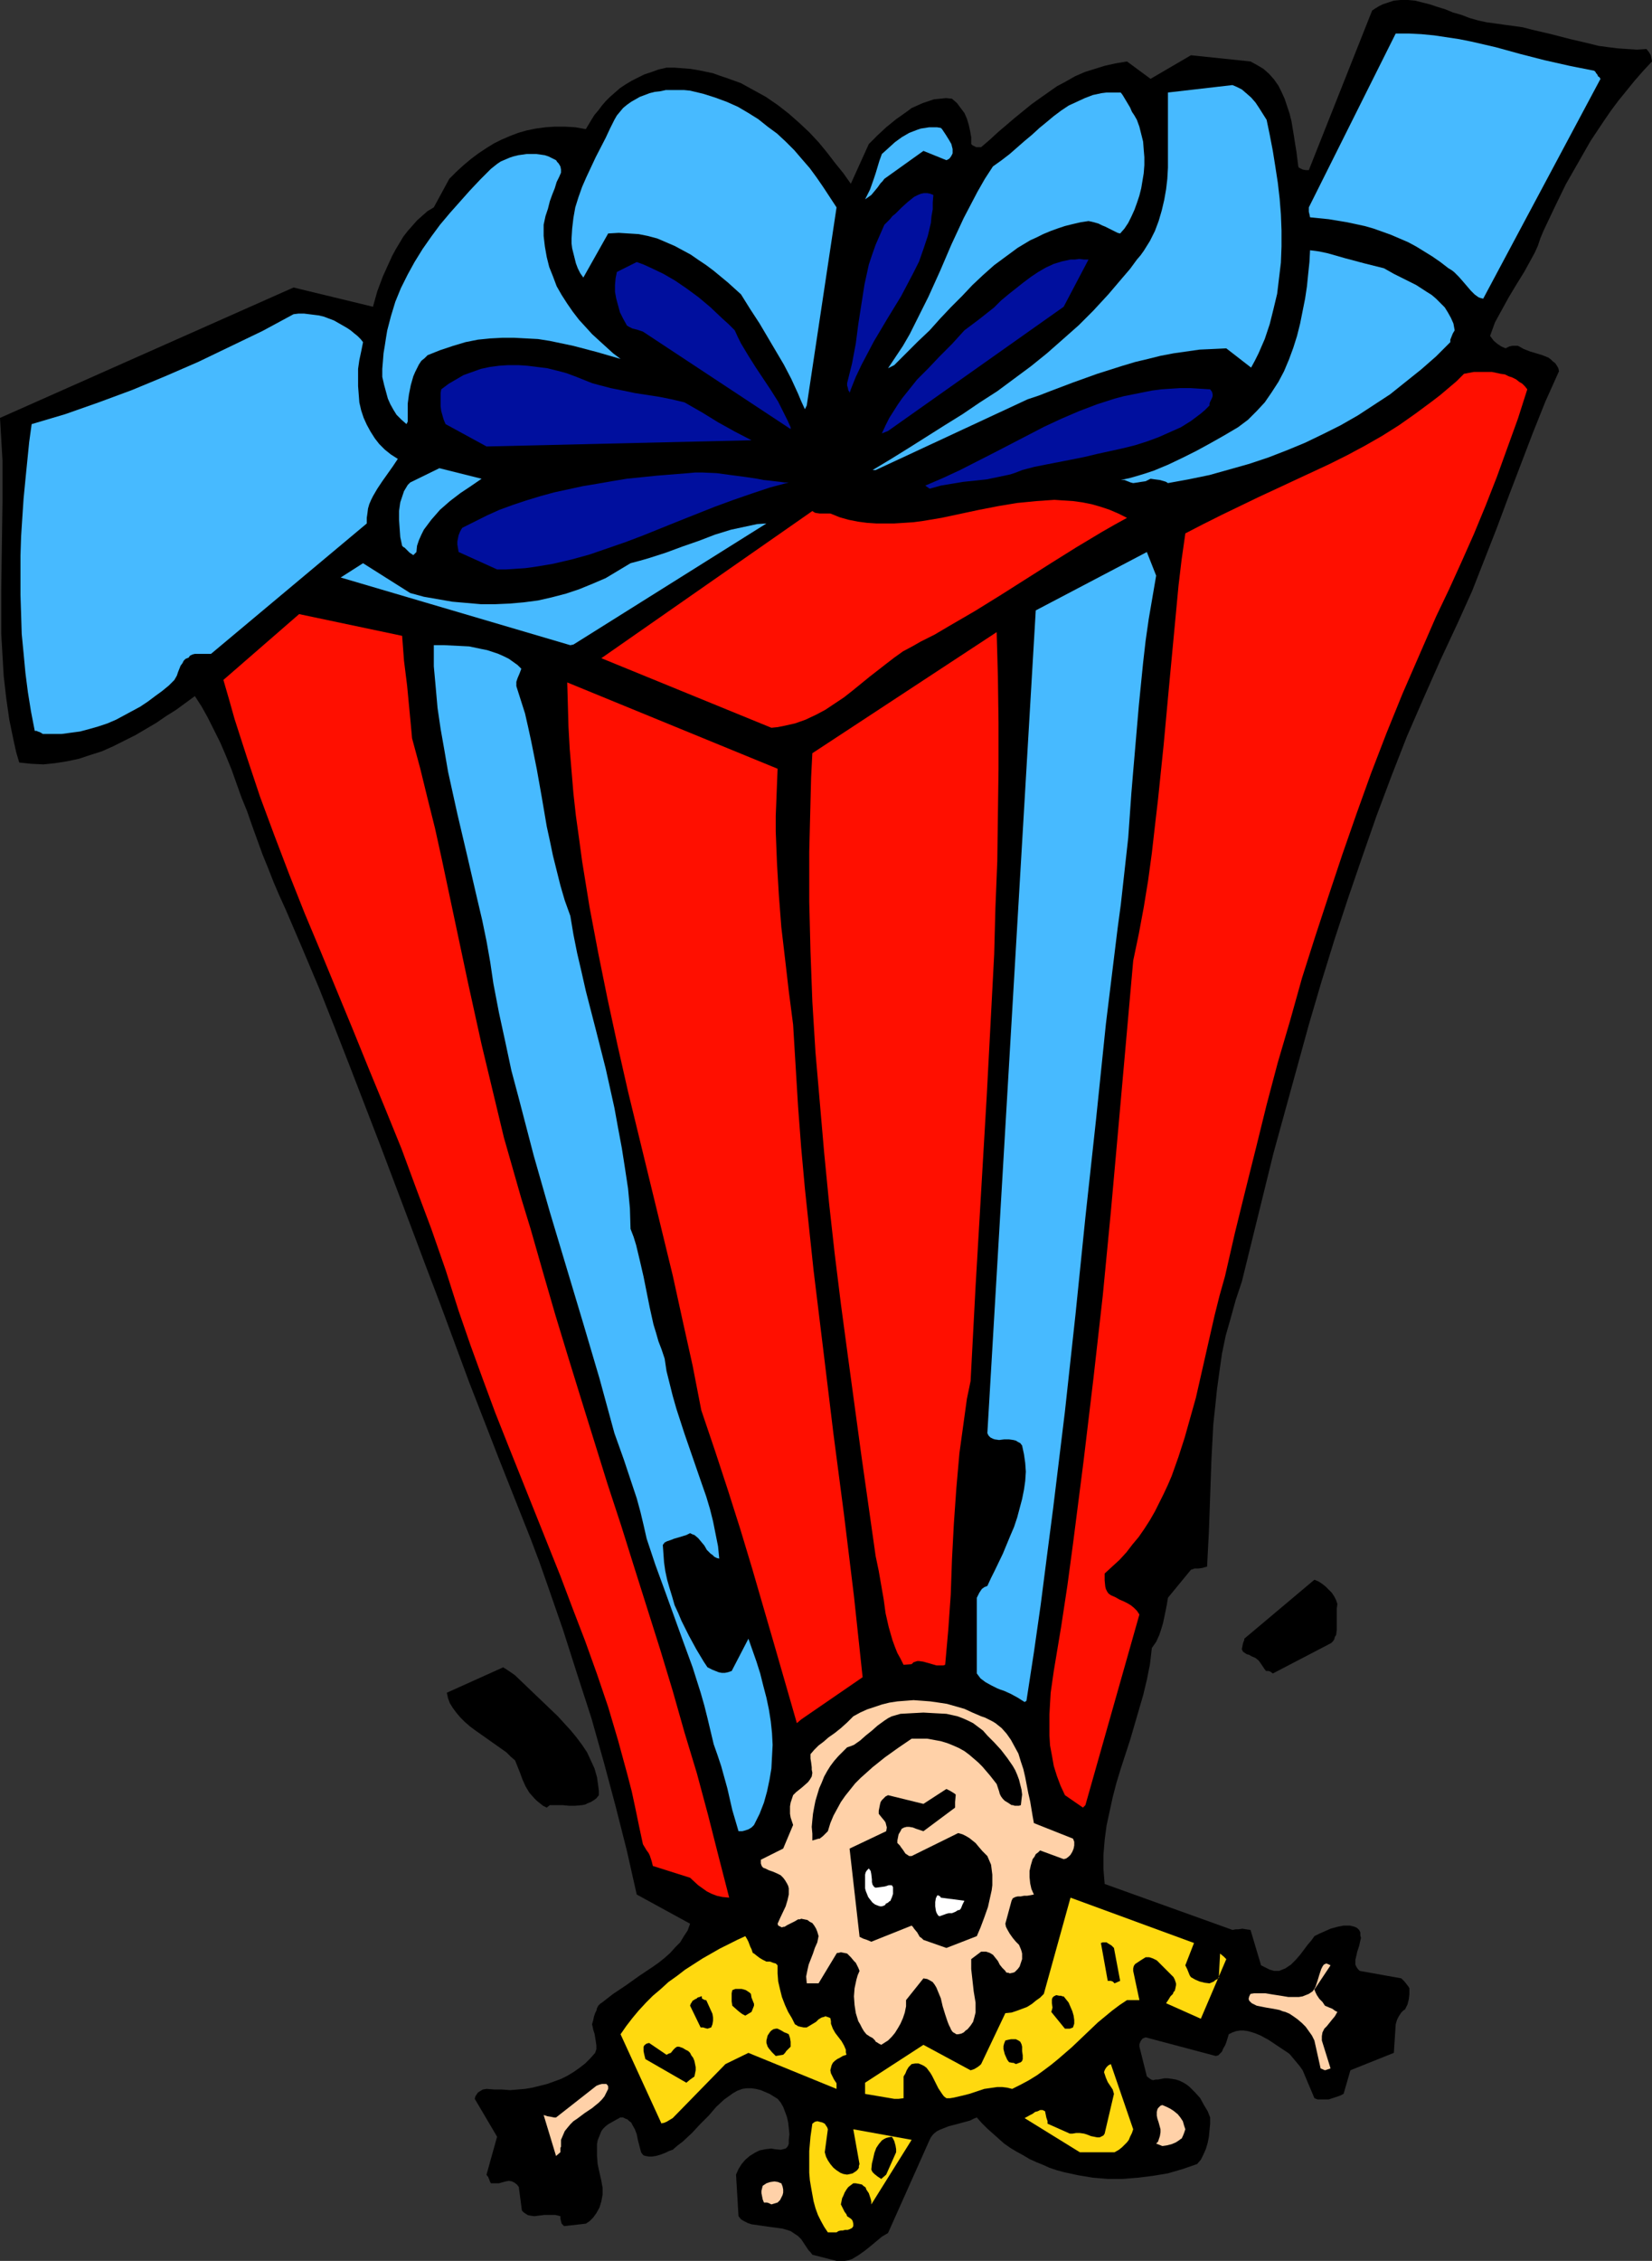
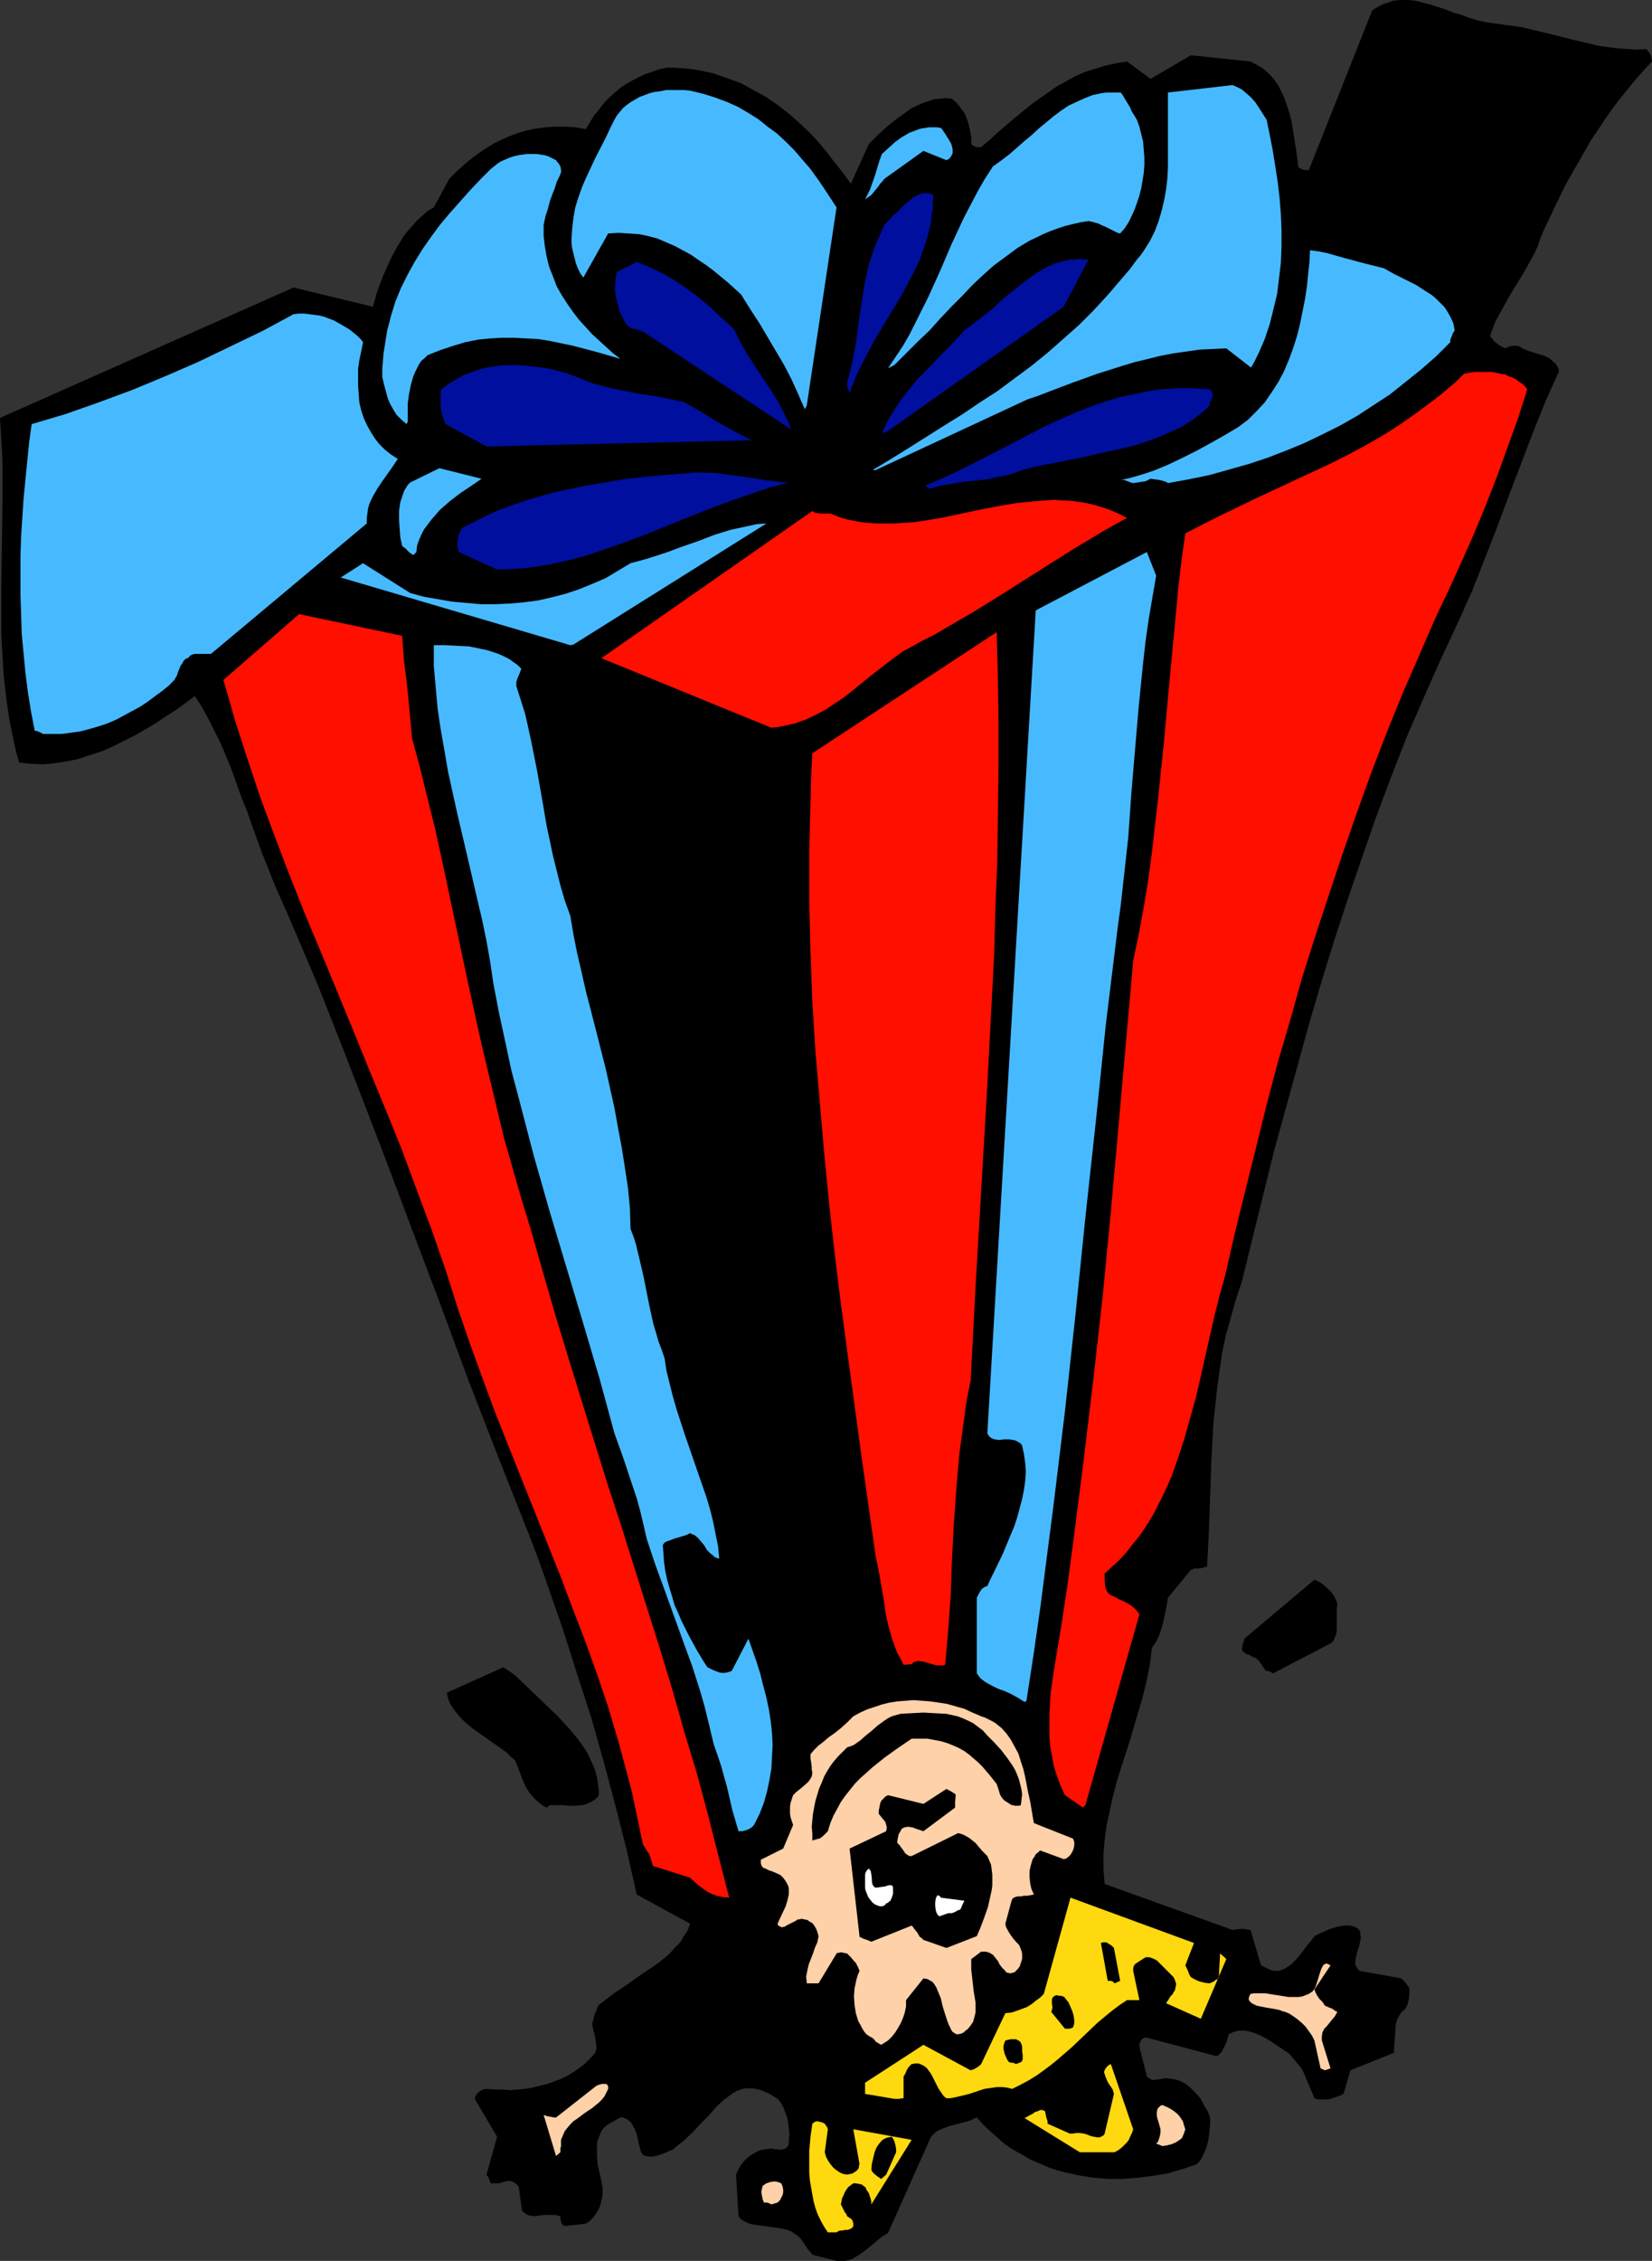
<svg xmlns="http://www.w3.org/2000/svg" xmlns:ns1="http://sodipodi.sourceforge.net/DTD/sodipodi-0.dtd" xmlns:ns2="http://www.inkscape.org/namespaces/inkscape" version="1.0" width="113.797mm" height="155.668mm" id="svg47" ns1:docname="Gift - Huge 1.wmf">
  <rect width="100%" height="100%" fill="#333333" stroke="none" />
  <ns1:namedview id="namedview47" pagecolor="#ffffff" bordercolor="#000000" borderopacity="0.25" ns2:showpageshadow="2" ns2:pageopacity="0.0" ns2:pagecheckerboard="0" ns2:deskcolor="#d1d1d1" ns2:document-units="mm" />
  <defs id="defs1">
    <pattern id="WMFhbasepattern" patternUnits="userSpaceOnUse" width="6" height="6" x="0" y="0" />
  </defs>
  <path style="fill:#000000;fill-opacity:1;fill-rule:evenodd;stroke:none" d="m 217.796,588.353 h 1.131 0.969 l 0.969,-0.162 0.969,-0.323 0.808,-0.485 0.808,-0.485 1.616,-1.131 1.616,-1.293 2.908,-2.424 1.616,-0.97 10.825,-24.239 0.323,-0.646 0.485,-0.646 0.485,-0.485 0.646,-0.485 0.646,-0.323 0.808,-0.323 1.616,-0.646 1.939,-0.485 1.777,-0.485 1.777,-0.485 0.969,-0.485 0.808,-0.323 1.293,1.454 1.454,1.454 1.454,1.293 1.454,1.293 1.454,1.293 1.616,1.131 1.616,0.97 1.777,0.97 1.616,0.97 1.777,0.808 1.616,0.646 1.777,0.808 1.939,0.646 1.777,0.485 3.716,0.808 3.878,0.646 3.878,0.323 h 3.878 l 4.039,-0.323 3.878,-0.485 3.878,-0.646 3.878,-1.131 3.716,-1.293 0.969,-1.131 0.646,-1.293 0.646,-1.454 0.485,-1.616 0.323,-1.616 0.162,-1.778 0.162,-1.616 v -1.616 l -0.646,-1.616 -0.969,-1.616 -0.969,-1.778 -1.293,-1.454 -1.454,-1.454 -0.808,-0.646 -0.808,-0.485 -0.969,-0.485 -0.969,-0.323 -0.969,-0.162 -1.131,-0.162 h -0.969 l -0.808,0.162 -0.808,0.162 h -0.646 l -0.646,0.162 -0.485,-0.162 -0.485,-0.323 -0.646,-0.485 -1.939,-7.756 v -0.646 l 0.323,-0.808 0.485,-0.646 0.808,-0.323 18.257,4.848 0.646,-0.162 0.485,-0.485 0.485,-0.485 0.323,-0.808 0.485,-0.808 0.323,-0.808 0.646,-2.101 0.969,-0.485 0.969,-0.323 0.969,-0.162 h 0.969 l 1.131,0.162 1.131,0.323 0.969,0.323 1.131,0.485 2.1,1.131 1.939,1.293 1.939,1.293 0.969,0.646 0.485,0.323 0.323,0.323 0.808,0.97 1.616,1.939 0.808,1.131 3.07,7.272 0.808,0.323 h 0.808 0.969 1.131 l 0.969,-0.323 0.969,-0.323 0.969,-0.323 0.969,-0.485 1.777,-6.14 11.31,-4.525 0.485,-7.433 0.323,-1.131 0.485,-0.97 0.646,-0.97 0.485,-0.485 0.485,-0.323 0.323,-0.646 0.323,-0.646 0.323,-1.293 0.162,-1.293 v -1.293 -0.323 l -0.162,-0.323 -0.485,-0.646 -0.646,-0.808 -0.808,-0.808 -10.825,-1.939 -0.485,-0.485 -0.323,-0.485 -0.323,-0.646 v -0.646 -0.646 l 0.162,-0.646 0.323,-1.454 0.485,-1.454 0.323,-1.454 0.162,-0.646 -0.162,-0.646 v -0.808 l -0.323,-0.646 -0.485,-0.485 -0.646,-0.323 -0.646,-0.162 -0.646,-0.162 h -0.808 -0.808 l -1.616,0.323 -1.777,0.485 -1.454,0.646 -1.454,0.646 -0.646,0.323 -0.646,0.323 -0.808,1.131 -0.969,1.131 -0.969,1.293 -0.969,1.293 -1.131,1.293 -1.293,1.293 -1.454,0.97 -0.808,0.323 -0.808,0.323 h -1.293 l -1.131,-0.323 -1.293,-0.646 -0.969,-0.485 -2.747,-9.211 -1.131,-0.162 -0.969,-0.162 -1.131,0.162 h -0.646 l -0.808,0.162 -33.283,-11.958 -0.162,-1.939 -0.162,-1.939 v -3.717 l 0.323,-3.878 0.485,-3.717 0.808,-3.717 0.808,-3.717 0.969,-3.717 1.131,-3.717 2.424,-7.433 2.262,-7.756 1.131,-3.878 0.969,-4.04 0.808,-4.04 0.485,-4.201 1.131,-1.616 0.808,-1.778 0.485,-1.454 0.485,-1.616 0.646,-3.07 0.323,-1.616 0.323,-1.939 5.978,-7.272 0.485,-0.162 0.485,-0.162 h 0.969 l 1.131,-0.162 0.485,-0.162 0.646,-0.162 0.485,-9.372 0.323,-9.211 0.323,-9.211 0.485,-9.211 0.485,-4.525 0.485,-4.686 0.646,-4.686 0.646,-4.525 0.969,-4.686 1.293,-4.525 1.293,-4.686 1.616,-4.848 2.747,-11.15 2.747,-11.15 2.747,-11.15 3.07,-11.15 3.07,-11.15 3.07,-11.15 3.231,-10.988 3.393,-10.988 3.555,-10.827 3.716,-10.827 3.716,-10.665 3.878,-10.342 4.039,-10.342 4.362,-10.019 4.362,-9.857 4.524,-9.695 3.716,-8.241 3.231,-8.241 3.231,-8.241 3.07,-8.241 6.301,-16.482 3.231,-8.08 3.555,-7.918 -0.162,-0.808 -0.485,-0.808 -0.323,-0.485 -0.646,-0.485 -0.485,-0.485 -0.646,-0.485 -1.616,-0.646 -1.616,-0.485 -1.616,-0.485 -1.616,-0.646 -1.454,-0.808 h -0.646 -0.808 l -0.808,0.162 -0.969,0.485 -1.131,-0.485 -0.969,-0.646 -0.969,-0.808 -0.485,-0.646 -0.485,-0.646 0.646,-1.778 0.646,-1.778 1.777,-3.232 1.777,-3.232 1.939,-3.232 2.1,-3.393 1.777,-3.232 0.969,-1.778 0.808,-1.778 0.646,-1.939 0.808,-1.939 2.908,-6.14 2.908,-5.979 3.231,-5.656 3.231,-5.656 3.555,-5.333 1.777,-2.585 1.939,-2.585 2.1,-2.585 2.1,-2.585 2.262,-2.585 2.262,-2.424 -0.162,-0.808 -0.162,-0.808 -0.485,-0.808 -0.646,-0.808 -2.424,0.162 -2.585,-0.162 -2.424,-0.162 -2.585,-0.323 -2.424,-0.323 -2.585,-0.646 -4.847,-1.131 -5.009,-1.293 -4.847,-1.131 L 396.492,7.11 394.231,6.787 391.807,6.464 389.545,6.14 387.121,5.817 384.859,5.333 382.597,4.686 380.497,3.878 378.235,3.232 376.296,2.424 374.196,1.778 372.257,1.131 370.318,0.646 368.379,0.162 366.602,0 h -1.939 l -1.777,0.162 -1.939,0.646 -0.969,0.323 -0.969,0.485 -0.808,0.485 -0.969,0.646 -16.48,41.529 h -0.808 l -0.808,-0.162 -0.646,-0.323 -0.323,-0.162 -0.162,-0.323 -0.485,-3.878 -0.323,-1.939 -0.323,-2.101 -0.646,-3.878 -0.485,-1.939 -0.646,-1.939 -0.646,-1.939 -0.808,-1.778 -0.808,-1.616 -1.131,-1.616 -1.293,-1.454 -1.454,-1.293 -1.616,-0.97 -1.777,-0.97 -15.511,-1.616 -10.502,6.14 -6.14,-4.525 -2.908,0.485 -2.908,0.646 -2.585,0.808 -2.585,0.808 -2.585,1.131 -2.262,1.293 -2.424,1.293 -4.362,3.07 -2.262,1.616 -4.362,3.555 -4.362,3.717 -2.1,1.939 -2.262,1.939 h -0.646 -0.646 l -0.646,-0.323 -0.323,-0.162 -0.323,-0.323 v -1.778 l -0.323,-1.778 -0.323,-1.454 -0.485,-1.616 -0.646,-1.454 -0.969,-1.293 -0.969,-1.293 -1.293,-1.131 -1.616,-0.162 -1.454,0.162 -1.616,0.162 -1.454,0.485 -1.454,0.485 -1.454,0.646 -1.454,0.646 -1.293,0.97 -2.747,1.939 -2.585,2.101 -2.262,2.101 -2.262,2.262 -4.686,10.342 -1.939,-2.747 -2.1,-2.585 -2.1,-2.747 -2.262,-2.747 -2.424,-2.585 -2.585,-2.424 -2.747,-2.424 -2.908,-2.262 -3.07,-2.101 -3.231,-1.778 -3.231,-1.778 -1.777,-0.646 -1.777,-0.646 -1.939,-0.646 -1.777,-0.646 -3.878,-0.808 -1.939,-0.323 -2.1,-0.162 -2.1,-0.162 h -2.1 l -2.1,0.485 -1.777,0.646 -1.939,0.646 -1.616,0.808 -1.616,0.808 -1.616,0.97 -1.454,0.97 -1.293,1.131 -1.293,1.131 -1.131,1.131 -0.969,1.131 -0.969,1.293 -0.969,1.131 -0.808,1.293 -1.454,2.424 -2.747,-0.485 -2.747,-0.162 h -2.585 l -2.424,0.162 -2.424,0.323 -2.424,0.485 -2.262,0.646 -2.1,0.808 -2.262,0.97 -1.939,0.97 -2.1,1.293 -1.939,1.293 -1.939,1.454 -1.939,1.616 -1.939,1.778 -1.777,1.778 -4.039,7.433 -1.616,0.97 -1.293,1.131 -1.454,1.293 -1.131,1.293 -1.293,1.454 -1.131,1.454 -0.969,1.616 -0.969,1.616 -0.969,1.778 -0.808,1.778 -1.616,3.555 -1.454,3.878 -1.131,4.04 L 76.423,74.817 0,108.751 l 0.323,5.494 0.323,5.494 v 5.656 5.494 l -0.162,11.311 -0.162,11.311 v 5.656 5.656 l 0.323,5.656 0.323,5.494 0.646,5.656 0.808,5.656 1.131,5.494 0.646,2.909 0.808,2.747 3.07,0.323 3.231,0.162 3.07,-0.323 3.07,-0.485 3.07,-0.646 2.908,-0.97 3.07,-0.97 2.908,-1.293 2.908,-1.454 2.908,-1.454 2.747,-1.616 2.747,-1.616 2.585,-1.778 2.585,-1.616 2.424,-1.778 2.424,-1.778 1.777,2.747 1.616,2.909 1.616,3.232 1.616,3.232 1.454,3.393 1.454,3.555 2.585,7.272 1.454,3.555 1.293,3.717 2.747,7.595 1.454,3.555 1.454,3.717 1.454,3.393 1.616,3.555 4.362,10.18 4.362,10.342 4.039,10.18 4.039,10.342 7.917,20.522 7.755,20.522 3.878,10.342 3.878,10.18 7.594,20.522 7.917,20.36 4.039,10.18 4.039,10.18 2.262,5.979 2.1,5.979 4.039,11.635 3.716,11.635 3.716,11.473 3.231,11.473 3.07,11.473 2.908,11.473 2.585,11.473 13.895,7.595 -0.646,1.778 -0.969,1.454 -0.969,1.616 -1.293,1.293 -1.293,1.454 -1.454,1.293 -1.616,1.293 -1.616,1.131 -3.393,2.262 -3.393,2.424 -3.393,2.262 -1.454,1.131 -1.454,1.131 -0.485,0.323 -0.485,0.485 -0.323,0.646 -0.162,0.646 -0.323,0.646 -0.323,0.97 -0.162,0.808 -0.323,1.131 0.162,0.646 0.162,0.808 0.323,0.97 0.323,1.939 0.162,1.131 v 0.97 l -0.323,0.97 -1.293,1.454 -1.293,1.293 -1.454,1.131 -1.616,1.131 -1.616,0.97 -1.616,0.808 -1.777,0.646 -1.777,0.646 -1.939,0.485 -1.939,0.485 -1.939,0.323 -1.939,0.162 -1.939,0.162 -2.1,-0.162 h -1.939 l -2.1,-0.162 -0.969,0.162 -0.808,0.485 -0.485,0.323 -0.323,0.485 -0.323,0.485 -0.162,0.646 5.817,9.857 -2.747,9.857 0.162,0.323 0.162,0.162 0.162,0.162 v 0.323 h 0.162 v 0.162 l 0.162,0.485 0.162,0.323 0.162,0.323 h 1.131 0.969 l 1.131,-0.323 0.646,-0.162 0.808,-0.162 0.808,0.162 0.646,0.323 0.646,0.485 0.485,0.646 0.808,6.14 0.485,0.485 0.485,0.323 0.485,0.323 0.646,0.162 1.131,0.162 1.293,-0.162 1.293,-0.162 h 1.454 1.454 l 0.646,0.162 0.646,0.162 v 0.646 l 0.162,0.646 0.162,0.646 0.646,0.646 5.655,-0.646 0.485,-0.323 0.485,-0.323 0.485,-0.485 0.485,-0.485 0.808,-1.131 0.808,-1.454 0.485,-1.616 0.323,-1.778 v -1.778 l -0.162,-0.808 -0.162,-0.97 -0.485,-2.101 -0.485,-2.262 -0.162,-2.101 v -2.101 -0.97 l 0.162,-0.97 0.323,-0.808 0.323,-0.808 0.323,-0.808 0.485,-0.646 0.646,-0.646 0.646,-0.485 1.131,-0.646 1.131,-0.646 0.323,-0.162 0.323,-0.162 0.162,-0.162 h 0.162 0.646 l 0.646,0.323 0.485,0.162 0.485,0.485 0.485,0.323 0.323,0.646 0.646,1.131 0.485,1.293 0.323,1.616 0.808,3.07 0.323,0.485 0.323,0.323 0.485,0.162 0.969,0.162 h 0.646 l 1.131,-0.162 1.131,-0.323 1.293,-0.485 0.969,-0.485 0.969,-0.323 1.293,-1.131 1.293,-0.97 2.424,-2.262 2.1,-2.262 2.262,-2.262 1.939,-2.262 2.1,-1.939 1.131,-0.808 1.131,-0.808 1.131,-0.646 1.293,-0.485 1.131,-0.162 h 1.293 l 1.131,0.162 1.293,0.323 1.131,0.485 1.131,0.485 2.1,1.293 0.808,0.97 0.646,1.131 0.485,1.293 0.485,1.293 0.323,1.454 0.162,1.454 0.162,1.616 -0.162,1.454 v 0.485 0.485 l -0.162,0.485 -0.162,0.323 -0.485,0.485 -0.646,0.162 -0.646,0.162 -1.616,-0.162 -0.808,-0.162 -1.454,0.162 -1.616,0.323 -1.293,0.646 -1.293,0.808 -1.131,0.97 -0.969,1.131 -0.808,1.293 -0.646,1.454 0.646,10.827 0.646,0.808 0.808,0.485 0.969,0.485 0.969,0.323 1.131,0.162 1.131,0.162 2.262,0.323 2.424,0.323 1.131,0.162 1.131,0.323 0.969,0.323 0.969,0.646 0.969,0.646 0.808,0.808 0.646,0.97 0.646,0.97 0.646,0.97 0.485,0.485 0.485,0.646 z" id="path1" />
  <path style="fill:#ffd90f;fill-opacity:1;fill-rule:evenodd;stroke:none" d="m 217.796,580.92 0.485,-0.323 0.646,-0.162 h 0.485 l 0.646,-0.162 h 0.646 l 0.485,-0.162 0.646,-0.323 0.323,-0.485 v -0.646 l -0.162,-0.646 -0.162,-0.323 -0.323,-0.323 -0.485,-0.323 -0.485,-0.323 -0.162,-0.485 -0.485,-0.646 -0.485,-0.97 -0.485,-0.97 0.162,-0.808 0.162,-0.808 0.323,-0.646 0.323,-0.808 0.485,-0.808 0.485,-0.646 0.646,-0.485 0.646,-0.485 h 0.646 l 0.808,0.162 0.808,0.162 0.323,0.323 0.485,0.323 0.162,0.162 0.162,0.485 0.323,0.485 0.323,0.485 0.485,1.454 0.162,0.646 v 0.808 l 10.502,-16.805 -15.188,-2.747 1.616,9.049 -0.162,0.485 v 0.485 l -0.323,0.485 -0.323,0.323 -0.485,0.323 -0.485,0.323 -0.646,0.162 -0.808,0.162 -0.969,-0.162 -0.808,-0.323 -0.969,-0.646 -0.808,-0.646 -0.808,-0.97 -0.646,-0.97 -0.485,-0.97 -0.323,-1.131 0.808,-5.979 -0.162,-0.485 -0.323,-0.485 -0.323,-0.485 -0.646,-0.323 -0.646,-0.162 -0.646,-0.162 -0.646,0.162 -0.646,0.485 -0.485,3.393 -0.323,3.717 v 3.878 1.778 l 0.162,1.939 0.323,1.939 0.323,1.778 0.323,1.778 0.485,1.778 0.646,1.778 0.808,1.616 0.808,1.454 0.969,1.454 z" id="path2" />
  <path style="fill:#ffd1a8;fill-opacity:1;fill-rule:evenodd;stroke:none" d="m 200.831,573.648 1.616,-0.485 0.323,-0.323 0.323,-0.323 0.323,-0.646 0.323,-0.646 0.162,-0.646 v -0.808 l -0.162,-0.808 -0.323,-0.808 -0.485,-0.162 -0.323,-0.162 -0.969,-0.162 -1.131,0.162 -0.969,0.323 -0.485,0.323 -0.485,0.323 -0.162,0.646 -0.162,0.646 v 0.646 l 0.162,0.808 0.162,0.808 0.323,0.808 h 0.808 l 0.485,0.162 0.323,0.162 z" id="path3" />
  <path style="fill:#000000;fill-opacity:1;fill-rule:evenodd;stroke:none" d="m 230.722,565.892 2.585,-5.817 v -0.808 l -0.162,-0.97 -0.323,-1.131 -0.323,-0.646 -0.323,-0.485 -0.808,0.162 -0.646,0.162 -0.646,0.323 -0.485,0.323 -0.808,0.97 -0.646,0.97 -0.485,1.293 -0.323,1.454 -0.323,1.293 -0.162,1.616 0.162,0.323 0.162,0.323 0.485,0.485 0.808,0.646 0.485,0.323 0.485,0.323 z" id="path4" />
  <path style="fill:#ffd1a8;fill-opacity:1;fill-rule:evenodd;stroke:none" d="m 145.898,560.075 v -0.646 -0.485 l 0.162,-0.323 v -0.97 -0.808 l 0.485,-1.131 0.485,-1.131 0.646,-0.808 0.808,-0.97 0.808,-0.808 0.969,-0.646 1.939,-1.454 1.939,-1.293 1.777,-1.454 0.808,-0.808 0.646,-0.808 0.485,-0.97 0.485,-0.97 v -0.646 l -0.162,-0.323 -0.323,-0.323 h -0.162 -0.485 -0.485 l -0.646,0.162 -0.808,0.323 -10.502,8.241 h -0.485 l -0.808,-0.162 -0.969,-0.162 -0.969,-0.323 3.231,10.665 z" id="path5" />
  <path style="fill:#ffd90f;fill-opacity:1;fill-rule:evenodd;stroke:none" d="m 281.132,560.075 h 9.048 l 1.131,-0.646 0.808,-0.646 0.646,-0.646 0.646,-0.646 0.485,-0.646 0.323,-0.808 0.485,-0.97 0.323,-0.97 -5.817,-16.967 -0.646,0.323 -0.485,0.485 -0.323,0.485 -0.162,0.323 -0.162,0.485 0.162,0.485 0.323,0.97 0.485,1.131 0.646,0.97 0.646,0.97 0.323,1.131 -2.424,10.342 -0.323,0.485 -0.323,0.162 -0.646,0.323 h -0.646 l -0.808,-0.162 -0.808,-0.162 -0.808,-0.323 -0.969,-0.323 -1.131,-0.162 h -0.323 -0.646 l -0.969,0.162 h -0.646 l -5.817,-2.585 v -0.646 l -0.323,-0.97 -0.162,-0.808 -0.162,-0.808 -0.646,-0.323 h -0.646 l -0.646,0.323 -0.646,0.162 -0.646,0.485 -0.646,0.323 -1.454,0.808 z" id="path6" />
  <path style="fill:#ffd1a8;fill-opacity:1;fill-rule:evenodd;stroke:none" d="m 302.62,558.459 1.131,-0.162 1.293,-0.323 1.131,-0.485 0.969,-0.646 0.162,-0.162 0.323,-0.162 0.323,-0.646 0.323,-0.808 0.323,-0.97 -0.323,-0.97 -0.323,-1.131 -0.646,-0.97 -0.646,-0.808 -0.969,-0.808 -0.969,-0.646 -0.969,-0.485 -1.131,-0.485 -0.485,0.162 -0.323,0.323 -0.323,0.323 -0.162,0.323 -0.162,0.646 v 0.97 l 0.162,0.808 0.323,0.97 0.485,1.778 v 0.808 l -0.162,0.97 -0.323,0.97 -0.162,0.485 -0.485,0.485 z" id="path7" />
-   <path style="fill:#ffd90f;fill-opacity:1;fill-rule:evenodd;stroke:none" d="m 172.233,552.642 0.162,-0.162 h 0.323 l 0.808,-0.323 0.808,-0.485 0.808,-0.485 13.733,-14.058 5.978,-2.909 22.943,9.372 v -0.808 -0.646 l -0.646,-0.97 -0.485,-0.97 -0.323,-0.646 -0.162,-0.808 0.162,-0.646 0.162,-0.646 0.323,-0.646 0.485,-0.485 0.646,-0.485 0.646,-0.323 0.808,-0.485 0.969,-0.323 -0.162,-0.646 v -0.646 l -0.485,-1.131 -0.646,-1.131 -1.616,-2.101 -0.646,-1.131 -0.485,-1.293 v -0.646 l -0.162,-0.808 -0.323,-0.162 -0.485,-0.162 -0.485,-0.162 -0.323,0.162 -0.646,0.162 -0.808,0.485 -0.323,0.323 -0.323,0.323 -0.808,0.485 -0.808,0.485 -0.808,0.485 h -0.808 l -0.808,-0.162 -0.646,-0.162 -0.485,-0.323 -0.323,-0.162 -0.808,-1.616 -0.969,-1.616 -0.808,-1.778 -0.808,-2.101 -0.485,-1.939 -0.485,-2.101 -0.162,-2.101 v -2.101 l -0.485,-0.485 -0.646,-0.162 -0.808,-0.323 h -0.969 l -0.969,-0.485 -0.808,-0.485 -0.646,-0.485 -0.808,-0.646 -0.323,-0.162 -0.162,-0.485 -0.162,-0.485 -0.323,-0.646 -0.485,-1.293 -0.323,-0.646 -0.485,-0.808 -2.1,0.97 -2.262,1.131 -2.262,1.131 -2.262,1.293 -2.262,1.293 -2.262,1.454 -2.262,1.454 -2.1,1.616 -2.262,1.616 -1.939,1.778 -2.1,1.778 -1.777,1.778 -1.939,2.101 -1.616,1.939 -1.616,2.101 -1.454,2.101 z" id="path8" />
  <path style="fill:#ffd90f;fill-opacity:1;fill-rule:evenodd;stroke:none" d="m 232.822,546.178 h 1.131 l 1.293,-0.162 v -5.656 l 0.485,-0.808 0.323,-0.808 0.485,-0.808 0.808,-0.808 0.969,-0.162 h 0.808 l 0.808,0.323 0.646,0.323 0.646,0.485 0.485,0.646 0.485,0.646 0.485,0.808 1.616,3.232 0.969,1.454 0.485,0.646 0.646,0.485 h 0.969 l 0.969,-0.162 2.1,-0.485 1.939,-0.485 1.939,-0.646 1.939,-0.646 1.131,-0.162 1.131,-0.162 1.131,-0.162 h 1.293 l 1.293,0.162 1.293,0.323 2.262,-1.131 2.1,-1.131 2.1,-1.293 1.777,-1.293 1.939,-1.454 1.777,-1.454 3.555,-3.07 3.393,-3.232 3.393,-3.232 3.716,-3.07 1.939,-1.454 1.939,-1.293 h 3.231 l -1.616,-7.595 v -0.646 l 0.162,-0.646 0.323,-0.485 0.485,-0.323 0.969,-0.646 1.293,-0.808 h 0.485 0.485 l 0.969,0.323 0.969,0.485 0.808,0.808 1.777,1.778 1.777,1.778 0.323,0.646 0.162,0.485 0.162,0.485 v 0.485 l -0.162,0.808 -0.162,0.646 -0.323,0.323 -0.162,0.485 -0.646,0.646 -0.485,0.808 -0.646,0.97 9.048,4.04 6.624,-15.513 -0.323,-0.323 -0.323,-0.323 -0.969,-0.808 -0.323,6.14 v 0.162 l -0.162,0.162 -0.162,0.162 -0.323,0.162 -0.323,0.162 -0.323,0.323 -1.131,0.485 -1.293,-0.162 -1.293,-0.323 -1.131,-0.485 -1.131,-0.646 -0.323,-0.485 -0.323,-0.808 -0.323,-0.808 -0.485,-0.97 2.262,-5.817 -32.152,-11.796 -6.948,25.047 -0.969,0.97 -1.131,0.808 -0.969,0.808 -1.293,0.808 -1.293,0.485 -1.293,0.485 -1.454,0.485 -1.616,0.162 -6.301,13.25 -0.323,0.323 -0.646,0.485 -0.808,0.485 -0.969,0.323 -12.279,-6.625 -15.188,9.857 v 2.909 z" id="path9" />
  <path style="fill:#000000;fill-opacity:1;fill-rule:evenodd;stroke:none" d="m 179.666,541.169 1.131,-0.808 0.162,-0.808 0.162,-0.808 v -0.808 l -0.162,-0.808 -0.162,-0.808 -0.323,-0.808 -0.485,-0.646 -0.323,-0.646 -0.485,-0.485 -0.646,-0.323 -0.808,-0.485 -0.969,-0.323 h -0.485 l -0.485,0.323 -0.485,0.485 -0.646,0.808 -0.485,0.162 -0.646,0.323 -4.524,-3.07 -0.646,0.162 -0.485,0.323 -0.323,0.485 v 0.485 0.646 l 0.162,0.808 0.323,1.293 10.664,6.14 z" id="path10" />
  <path style="fill:#ffd1a8;fill-opacity:1;fill-rule:evenodd;stroke:none" d="m 344.952,538.745 1.454,-0.485 -2.262,-7.272 v -0.485 -0.646 l 0.162,-0.97 0.485,-0.97 0.646,-0.646 0.646,-0.808 0.646,-0.808 0.808,-0.97 0.646,-1.131 -0.646,-0.323 -0.646,-0.485 -0.808,-0.323 -1.131,-0.485 -0.323,-0.485 -0.323,-0.485 -0.808,-0.808 -0.323,-0.485 -0.323,-0.485 -0.323,-0.646 -0.323,-0.808 4.201,-6.302 -0.646,-0.323 -0.485,-0.162 -0.323,0.162 -0.323,0.162 -0.323,0.485 -0.323,0.646 -0.485,1.454 -0.485,1.616 -0.485,1.454 -0.323,0.646 -0.485,0.646 -0.485,0.323 -0.485,0.323 -0.808,0.323 -0.808,0.323 -0.969,0.162 h -0.808 -1.939 l -1.939,-0.323 -2.1,-0.323 -1.939,-0.323 h -1.939 -0.969 l -0.969,0.162 -0.323,0.646 -0.162,0.646 0.162,0.485 0.323,0.323 0.323,0.323 0.646,0.323 0.646,0.323 0.808,0.162 1.616,0.323 1.939,0.323 1.616,0.323 0.808,0.323 0.646,0.162 1.131,0.485 0.969,0.646 1.131,0.808 1.131,0.97 0.969,0.97 0.808,1.131 0.808,1.131 0.646,1.293 1.616,7.272 z" id="path11" />
  <path style="fill:#000000;fill-opacity:1;fill-rule:evenodd;stroke:none" d="m 264.49,537.129 1.293,-0.485 0.323,-0.323 0.162,-0.485 v -0.485 -0.485 l -0.162,-1.131 v -1.131 l -0.162,-0.646 -0.323,-0.646 -0.485,-0.323 -0.646,-0.323 h -0.646 -0.646 l -0.808,0.162 -0.646,0.162 -0.323,0.808 -0.162,0.646 v 0.808 l 0.162,0.646 0.162,0.646 0.646,1.454 0.485,0.646 0.808,0.162 h 0.323 z" id="path12" />
  <path style="fill:#000000;fill-opacity:1;fill-rule:evenodd;stroke:none" d="m 203.901,534.705 0.485,-0.485 0.323,-0.485 0.485,-0.485 0.646,-0.646 v -0.485 -0.808 l -0.162,-0.97 -0.323,-0.97 -0.323,-0.162 -0.323,-0.162 -0.485,-0.162 -0.808,-0.485 -0.969,-0.485 h -0.485 l -0.646,0.162 -0.485,0.323 -0.323,0.323 -0.323,0.485 -0.323,0.485 -0.162,0.646 -0.162,0.646 v 0.646 l 0.162,0.485 0.162,0.485 0.323,0.485 0.808,0.97 0.485,0.485 0.485,0.485 z" id="path13" />
  <path style="fill:#ffd1a8;fill-opacity:1;fill-rule:evenodd;stroke:none" d="m 231.206,530.988 0.969,-0.97 0.808,-0.97 0.808,-1.293 0.646,-1.131 0.646,-1.454 0.485,-1.454 0.323,-1.616 v -1.616 l 4.524,-5.656 0.969,0.162 0.646,0.323 0.808,0.485 0.485,0.646 0.485,0.808 0.323,0.808 0.808,1.939 0.485,2.101 0.646,2.101 0.646,1.939 0.323,0.808 0.485,0.97 v 0 0.162 l 0.162,0.162 0.162,0.323 0.323,0.323 0.323,0.162 0.485,0.323 h 0.485 l 0.808,-0.162 0.646,-0.323 0.485,-0.485 0.485,-0.323 0.808,-0.97 0.646,-0.97 0.323,-1.131 0.323,-1.293 v -1.293 -1.293 l -0.485,-2.909 -0.323,-2.909 -0.162,-1.454 -0.162,-1.454 v -1.293 -1.293 l 0.646,-0.485 0.646,-0.485 1.293,-0.97 h 0.646 0.646 l 0.485,0.162 0.485,0.162 0.808,0.485 0.646,0.808 0.646,0.808 0.485,0.97 0.646,0.808 0.808,0.808 0.162,0.323 0.323,0.162 h 0.323 l 0.323,0.162 0.808,-0.162 0.485,-0.162 0.323,-0.323 0.485,-0.485 0.485,-0.646 0.323,-0.97 0.162,-0.485 0.162,-0.485 v -0.808 -0.646 l -0.162,-0.646 -0.162,-0.485 -0.485,-1.131 -0.808,-0.808 -0.808,-0.97 -0.808,-1.131 -0.646,-1.131 -0.323,-0.646 -0.162,-0.808 1.616,-5.979 0.323,-0.646 0.646,-0.323 0.646,-0.162 h 0.808 l 0.808,-0.162 h 0.808 l 0.969,-0.162 0.808,-0.162 -0.646,-1.454 -0.323,-1.454 -0.162,-1.616 v -1.616 l 0.323,-1.454 0.485,-1.616 0.485,-0.646 0.323,-0.646 0.646,-0.485 0.485,-0.485 6.14,2.262 0.646,-0.162 0.646,-0.485 0.485,-0.485 0.485,-0.808 0.323,-0.808 0.162,-0.808 v -0.97 l -0.323,-0.808 -10.179,-4.04 -0.323,-1.778 -0.323,-1.939 -0.323,-1.939 -0.485,-2.101 -0.808,-4.201 -0.485,-2.101 -0.646,-1.939 -0.646,-2.101 -0.969,-1.778 -0.969,-1.778 -1.131,-1.616 -1.293,-1.454 -1.616,-1.293 -0.808,-0.485 -0.969,-0.485 -0.969,-0.485 -0.969,-0.323 -2.262,-0.97 -2.1,-0.97 -2.262,-0.646 -2.262,-0.646 -2.1,-0.323 -2.262,-0.323 -2.1,-0.162 -2.262,-0.162 -2.1,0.162 -2.1,0.162 -2.1,0.323 -1.939,0.485 -1.939,0.646 -1.939,0.646 -1.777,0.808 -1.777,0.97 -1.616,1.616 -1.616,1.454 -1.616,1.293 -1.616,1.131 -1.293,1.131 -1.293,0.97 -1.131,1.131 -0.969,1.131 v 1.131 l 0.162,0.97 0.162,1.293 v 0.646 l 0.162,0.808 -0.162,0.97 -0.485,0.808 -0.485,0.646 -1.454,1.293 -0.808,0.646 -0.808,0.646 -0.808,0.808 -0.323,0.97 -0.323,0.97 -0.162,0.97 v 0.97 0.97 l 0.162,0.97 0.323,0.97 0.323,0.97 -2.585,6.14 -5.817,2.909 v 0.485 0.485 l 0.162,0.485 0.162,0.323 0.323,0.323 0.485,0.162 0.969,0.485 0.969,0.323 1.131,0.485 0.969,0.485 0.323,0.323 0.323,0.323 0.485,0.646 0.485,0.808 0.323,0.646 0.162,0.646 v 0.808 0.808 l -0.323,1.454 -0.485,1.616 -1.454,3.07 -0.646,1.454 0.162,0.485 0.323,0.162 0.323,0.162 0.323,0.162 0.323,-0.162 h 0.323 l 0.808,-0.485 1.939,-0.97 0.808,-0.485 h 0.485 l 0.323,-0.162 0.808,0.162 0.808,0.162 0.646,0.485 0.646,0.323 0.485,0.646 0.485,0.808 0.323,0.808 0.323,1.131 -0.323,1.616 -0.646,1.454 -0.485,1.454 -1.131,2.909 -0.323,1.454 -0.323,1.616 0.162,1.778 h 3.07 l 4.686,-7.756 0.162,-0.162 h 0.323 l 0.646,-0.162 0.808,0.162 0.808,0.162 0.485,0.485 0.485,0.485 0.808,0.97 0.485,0.485 0.323,0.646 0.323,0.646 0.323,0.808 -0.485,1.131 -0.323,1.131 -0.485,2.262 -0.162,2.101 0.162,2.262 0.323,2.101 0.646,2.101 0.485,0.808 0.485,0.97 0.485,0.808 0.646,0.808 0.485,0.323 0.485,0.323 0.646,0.323 0.323,0.323 0.323,0.323 0.162,0.323 0.323,0.162 0.485,0.323 0.323,0.162 0.323,0.162 v 0 z" id="path14" />
  <path style="fill:#000000;fill-opacity:1;fill-rule:evenodd;stroke:none" d="m 184.19,527.918 0.969,-0.323 0.323,-0.808 0.162,-0.97 v -0.808 l -0.162,-0.97 -0.808,-1.778 -0.808,-1.778 h -0.323 l -0.323,-0.162 -0.323,-0.162 -0.162,-0.162 v -0.323 -0.162 h -0.323 l -0.162,0.162 h -0.162 l -0.485,0.162 -0.323,0.323 h -0.162 v 0 l -0.485,0.323 -0.323,0.162 -0.162,0.323 -0.323,0.485 -0.162,0.485 2.747,5.656 h 0.162 0.485 l 0.485,0.162 z" id="path15" />
  <path style="fill:#000000;fill-opacity:1;fill-rule:evenodd;stroke:none" d="m 278.546,527.918 0.808,-0.323 0.323,-0.97 v -0.97 l -0.162,-1.131 -0.323,-1.131 -0.485,-1.131 -0.485,-1.131 -0.646,-0.808 -0.646,-0.808 h -0.323 l -0.323,-0.162 h -0.485 l -0.808,-0.162 -0.323,0.162 -0.323,0.162 -0.323,0.323 -0.162,0.485 v 0.485 0.485 l 0.162,1.131 -0.162,0.646 -0.162,0.485 3.555,4.363 z" id="path16" />
  <path style="fill:#000000;fill-opacity:1;fill-rule:evenodd;stroke:none" d="m 195.661,523.555 0.646,-1.616 v -0.485 l -0.323,-0.808 -0.323,-0.808 -0.162,-0.97 -0.323,-0.323 -0.485,-0.323 -0.485,-0.323 -0.485,-0.162 -0.646,-0.162 h -0.808 -0.808 l -0.808,0.323 -0.162,0.808 v 0.97 1.131 l 0.162,1.131 1.454,1.293 0.808,0.646 0.485,0.323 0.646,0.323 z" id="path17" />
  <path style="fill:#000000;fill-opacity:1;fill-rule:evenodd;stroke:none" d="m 290.18,516.122 1.454,-0.646 -1.616,-8.564 -0.162,-0.162 -0.162,-0.162 -0.323,-0.323 -0.808,-0.485 -0.485,-0.323 h -0.485 -0.485 l -0.485,0.162 1.777,9.857 h 0.485 0.323 l 0.485,0.162 z" id="path18" />
  <path style="fill:#000000;fill-opacity:1;fill-rule:evenodd;stroke:none" d="m 246.394,506.911 7.917,-3.07 0.969,-2.262 0.969,-2.585 0.969,-2.747 0.646,-2.909 0.323,-1.454 0.162,-1.293 v -1.454 -1.293 l -0.162,-1.293 -0.162,-1.293 -0.485,-1.131 -0.485,-1.131 -0.646,-0.646 -0.646,-0.646 -0.969,-1.131 -0.808,-0.97 -0.808,-0.646 -0.808,-0.646 -0.808,-0.485 -0.969,-0.485 -1.131,-0.323 -12.118,5.979 h -0.646 l -0.485,-0.323 -0.485,-0.323 -0.323,-0.485 -0.323,-0.485 -0.485,-0.646 -0.323,-0.485 -0.646,-0.646 v -0.646 l 0.162,-0.808 0.162,-0.808 0.485,-0.808 0.162,-0.323 0.162,-0.323 0.646,-0.323 0.646,-0.162 h 0.646 l 0.969,0.162 0.808,0.323 1.939,0.646 8.24,-6.14 v -0.646 -0.808 l 0.162,-1.778 v -0.162 l -0.162,-0.162 -0.485,-0.323 -0.808,-0.485 -0.969,-0.485 -5.978,3.878 -9.209,-2.262 -0.646,0.323 -0.485,0.485 -0.485,0.485 -0.323,0.485 -0.162,0.646 -0.162,0.808 -0.162,0.808 v 0.808 l 0.646,0.808 0.808,0.97 0.323,0.485 0.162,0.646 0.162,0.646 -0.162,0.97 -9.533,4.525 2.585,22.784 v 0.162 l 0.323,0.162 0.646,0.323 0.969,0.323 1.131,0.485 10.502,-4.201 0.323,0.323 0.323,0.485 0.808,0.97 0.646,1.131 0.485,0.323 0.485,0.485 z" id="path19" />
  <path style="fill:#ffffff;fill-opacity:1;fill-rule:evenodd;stroke:none" d="m 246.394,498.024 0.646,-0.162 h 0.808 l 0.808,-0.323 0.808,-0.485 h 0.323 l 0.162,-0.162 0.162,-0.162 0.162,-0.323 0.323,-0.808 0.485,-0.97 -6.14,-0.808 -0.162,-0.323 -0.323,-0.162 -0.323,-0.162 -0.162,0.162 -0.162,0.323 -0.162,0.323 -0.162,0.97 v 1.131 l 0.162,1.131 0.162,0.485 0.162,0.323 0.323,0.485 0.323,0.162 z" id="path20" />
  <path style="fill:#ffffff;fill-opacity:1;fill-rule:evenodd;stroke:none" d="m 229.591,496.085 0.485,-0.162 0.323,-0.162 0.162,-0.162 v -0.162 l 0.323,-0.162 0.323,-0.162 0.323,-0.323 0.323,-0.162 0.162,-0.485 0.162,-0.323 0.323,-0.97 v -0.646 -0.485 -0.646 l -0.323,-0.485 h -0.485 -0.323 l -0.485,0.162 -0.485,0.162 -1.131,0.162 -1.293,0.162 -0.323,-0.162 -0.162,-0.162 -0.323,-0.485 -0.162,-0.646 v -0.646 l -0.162,-1.454 -0.162,-0.808 -0.485,-0.646 -0.485,0.485 -0.323,0.485 -0.162,0.646 v 0.646 0.808 0.646 1.454 l 0.162,0.646 0.323,0.808 0.323,0.808 0.485,0.646 0.646,0.808 0.646,0.485 0.808,0.323 0.485,0.162 z" id="path21" />
  <path style="fill:#ff0f00;fill-opacity:1;fill-rule:evenodd;stroke:none" d="m 189.845,493.822 -2.747,-10.665 -2.747,-10.827 -2.908,-10.827 -3.231,-10.665 -3.07,-10.827 -3.231,-10.665 -6.786,-21.492 -3.393,-10.827 -3.555,-10.827 -6.786,-21.815 -3.393,-10.988 -3.393,-11.15 -3.231,-11.15 -3.231,-11.311 -2.424,-7.918 -2.262,-7.918 -2.262,-7.918 -1.939,-8.08 -1.939,-8.08 -1.939,-8.08 -3.555,-16.159 -3.393,-15.998 -3.393,-15.998 -1.777,-8.08 -1.939,-7.756 -1.939,-7.918 -2.1,-7.756 -0.323,-3.555 -0.323,-3.393 -0.646,-6.787 -0.808,-6.464 -0.485,-6.464 -26.821,-5.656 -19.712,17.129 1.454,5.009 1.454,5.171 3.231,10.019 3.393,10.18 3.716,10.019 3.878,10.18 4.039,10.18 4.201,10.019 4.201,10.18 4.201,10.18 4.201,10.342 4.201,10.18 4.201,10.342 3.878,10.503 3.878,10.342 3.716,10.665 3.393,10.665 3.07,8.888 3.231,8.888 3.231,8.726 3.393,8.564 6.786,16.967 6.786,16.967 3.231,8.564 3.231,8.403 3.07,8.564 2.908,8.564 2.585,8.726 2.424,8.888 1.131,4.363 0.969,4.525 0.969,4.686 0.969,4.525 0.485,0.808 0.485,0.808 0.485,0.646 0.323,0.646 0.485,1.454 0.323,1.293 9.694,3.07 2.1,1.939 1.131,0.808 1.131,0.808 1.293,0.646 1.293,0.485 1.454,0.323 z" id="path22" />
  <path style="fill:#000000;fill-opacity:1;fill-rule:evenodd;stroke:none" d="m 213.111,478.471 h 0.323 l 0.162,-0.162 0.646,-0.485 0.646,-0.646 0.646,-0.646 0.646,-2.101 0.808,-1.939 0.969,-1.778 0.969,-1.778 1.131,-1.616 1.293,-1.616 1.293,-1.616 1.454,-1.454 1.454,-1.293 1.616,-1.454 3.231,-2.585 3.393,-2.424 3.555,-2.424 h 2.1 1.939 l 1.777,0.323 1.777,0.323 1.616,0.485 1.616,0.646 1.454,0.646 1.454,0.808 1.293,0.97 1.131,0.97 1.131,0.97 1.131,1.131 1.939,2.262 1.777,2.262 0.323,0.97 0.323,0.97 0.162,0.646 0.323,0.646 0.485,0.646 0.485,0.485 0.808,0.485 0.969,0.646 v 0 h 0.323 l 0.485,0.162 h 0.808 0.323 l 0.485,-0.162 0.162,-1.454 0.162,-1.293 -0.162,-1.293 -0.323,-1.293 -0.323,-1.293 -0.485,-1.293 -0.485,-1.131 -0.646,-1.131 -1.454,-2.101 -1.616,-2.101 -1.777,-1.939 -1.777,-1.778 -1.131,-1.293 -1.293,-0.97 -1.293,-0.97 -1.293,-0.646 -1.454,-0.646 -1.293,-0.485 -1.454,-0.323 -1.454,-0.323 -3.07,-0.162 -2.908,-0.162 -3.07,0.162 -2.908,0.162 -1.131,0.323 -1.131,0.323 -0.969,0.485 -0.969,0.646 -1.777,1.293 -1.454,1.293 -1.616,1.293 -1.454,1.293 -1.616,1.131 -0.808,0.323 -0.969,0.323 -1.131,1.131 -1.131,1.131 -1.131,1.293 -0.969,1.293 -0.808,1.293 -0.808,1.454 -0.646,1.616 -0.646,1.454 -0.485,1.616 -0.485,1.616 -0.323,1.616 -0.323,1.778 -0.162,1.616 -0.162,1.778 0.162,1.778 v 1.778 z" id="path23" />
  <path style="fill:#47baff;fill-opacity:1;fill-rule:evenodd;stroke:none" d="m 193.238,476.532 0.646,-0.162 0.969,-0.323 0.808,-0.485 0.646,-0.646 1.454,-2.909 1.131,-2.909 0.808,-2.909 0.646,-3.07 0.485,-2.909 0.162,-3.07 0.162,-3.07 -0.162,-3.07 -0.323,-3.07 -0.485,-3.07 -0.646,-3.07 -0.808,-3.07 -0.808,-3.232 -0.969,-3.07 -2.1,-5.979 -4.362,8.403 -0.969,0.323 -0.808,0.162 h -0.808 l -0.808,-0.162 -0.808,-0.323 -0.808,-0.323 -1.293,-0.646 -0.969,-1.454 -0.969,-1.616 -0.969,-1.616 -0.969,-1.778 -0.969,-1.778 -0.969,-1.939 -0.969,-1.939 -0.808,-1.939 -0.969,-2.101 -0.646,-2.262 -0.646,-2.101 -0.646,-2.262 -0.485,-2.262 -0.323,-2.262 -0.162,-2.262 -0.162,-2.262 0.485,-0.646 0.646,-0.323 0.969,-0.323 0.808,-0.323 1.131,-0.323 2.1,-0.646 0.969,-0.485 0.646,0.323 0.485,0.162 0.969,0.808 0.808,0.97 0.808,0.97 0.646,1.131 0.969,0.97 0.485,0.323 0.485,0.485 0.646,0.323 0.646,0.162 -0.323,-3.232 -0.646,-3.232 -0.646,-3.232 -0.808,-3.232 -0.969,-3.232 -1.131,-3.232 -4.524,-13.089 -2.1,-6.464 -0.969,-3.393 -0.808,-3.232 -0.808,-3.232 -0.485,-3.232 -0.808,-2.424 -0.808,-2.101 -0.646,-2.262 -0.646,-2.101 -0.969,-4.363 -0.808,-4.04 -0.808,-4.04 -0.969,-4.201 -0.969,-4.04 -0.646,-2.101 -0.808,-2.101 -0.162,-5.332 -0.485,-5.171 -0.808,-5.333 -0.808,-5.171 -0.969,-5.171 -0.969,-5.332 -2.262,-10.18 -2.585,-10.18 -1.293,-5.009 -1.293,-5.009 -1.131,-5.009 -1.131,-4.848 -0.969,-4.848 -0.808,-4.848 -1.454,-4.04 -1.131,-3.878 -0.969,-3.878 -0.969,-3.878 -0.808,-3.878 -0.808,-3.717 -1.293,-7.595 -1.293,-7.272 -1.454,-7.272 -0.808,-3.717 -0.808,-3.555 -1.131,-3.555 -1.131,-3.555 v -1.131 l 0.323,-0.97 0.485,-1.131 0.485,-1.293 -0.969,-0.97 -1.131,-0.808 -1.131,-0.808 -1.293,-0.646 -1.454,-0.646 -1.454,-0.485 -1.454,-0.485 -1.616,-0.323 -3.07,-0.646 -3.231,-0.162 -3.231,-0.162 h -2.747 v 5.494 l 0.485,5.333 0.485,5.494 0.808,5.494 0.969,5.494 0.969,5.656 2.424,10.988 2.585,10.988 2.585,11.15 1.293,5.494 1.131,5.494 0.969,5.494 0.808,5.494 1.454,7.595 1.616,7.433 1.616,7.595 1.939,7.272 1.939,7.433 1.939,7.433 4.201,14.705 4.362,14.543 4.362,14.543 4.201,14.22 1.939,7.11 1.939,7.11 2.424,6.787 2.262,6.787 1.131,3.393 0.969,3.555 0.808,3.393 0.808,3.555 2.262,6.787 2.424,6.625 4.847,13.412 2.424,6.625 2.1,6.625 0.969,3.393 0.808,3.232 0.808,3.393 0.808,3.393 0.969,2.747 0.969,2.909 0.808,2.909 0.808,2.909 1.293,5.656 0.808,2.747 0.808,2.747 z" id="path24" />
  <path style="fill:#000000;fill-opacity:1;fill-rule:evenodd;stroke:none" d="m 143.151,469.745 h 1.616 1.616 l 1.777,0.162 h 1.616 l 1.777,-0.162 0.808,-0.162 0.646,-0.323 0.808,-0.323 0.808,-0.485 0.646,-0.485 0.646,-0.808 v -1.131 l -0.162,-1.293 -0.323,-2.262 -0.646,-2.262 -0.969,-2.101 -0.969,-2.101 -1.293,-1.939 -1.454,-1.939 -1.454,-1.778 -1.777,-1.939 -1.616,-1.778 -3.716,-3.555 -3.716,-3.555 -3.716,-3.555 -1.131,-0.808 -0.969,-0.646 -0.485,-0.323 -0.323,-0.162 -0.162,-0.162 v 0 l -14.703,6.625 0.323,1.454 0.485,1.293 0.808,1.293 0.969,1.293 0.969,1.131 1.131,1.131 1.293,1.131 1.293,0.97 2.747,1.939 2.747,1.939 2.747,1.939 1.131,1.131 1.131,0.97 0.646,1.616 0.646,1.616 0.646,1.778 0.808,1.778 0.969,1.616 1.293,1.454 0.646,0.646 0.808,0.646 0.808,0.646 0.969,0.485 z" id="path25" />
  <path style="fill:#ff0f00;fill-opacity:1;fill-rule:evenodd;stroke:none" d="m 282.586,469.745 14.057,-49.608 -0.646,-0.97 -0.808,-0.808 -0.808,-0.646 -0.808,-0.485 -0.969,-0.485 -1.131,-0.485 -1.131,-0.646 -1.131,-0.485 -0.646,-0.485 -0.323,-0.485 -0.323,-0.646 -0.162,-0.646 -0.162,-1.616 v -1.778 l 1.939,-1.778 1.939,-1.778 1.777,-1.939 1.616,-2.101 1.616,-1.939 1.454,-2.101 1.454,-2.262 1.293,-2.262 1.131,-2.262 1.131,-2.262 1.131,-2.424 0.969,-2.262 1.777,-5.009 1.616,-5.009 1.454,-5.171 1.454,-5.171 2.424,-10.665 2.424,-10.665 1.293,-5.171 1.454,-5.171 2.585,-11.311 2.747,-11.15 2.747,-10.988 2.747,-11.15 2.908,-10.988 3.231,-10.988 3.07,-10.988 3.393,-10.665 3.555,-10.827 3.555,-10.665 3.716,-10.665 3.716,-10.342 4.039,-10.503 4.201,-10.342 4.362,-10.019 4.362,-10.019 3.393,-7.11 3.231,-7.11 3.231,-7.272 3.07,-7.433 2.908,-7.433 2.747,-7.595 2.747,-7.595 2.424,-7.595 -0.646,-0.808 -0.646,-0.646 -0.808,-0.485 -0.808,-0.646 -0.969,-0.485 -0.969,-0.323 -0.969,-0.485 -1.131,-0.162 -2.262,-0.485 h -2.424 -2.262 l -2.585,0.485 -1.939,1.939 -2.1,1.778 -2.1,1.778 -2.1,1.616 -4.362,3.232 -4.362,3.07 -4.362,2.747 -4.524,2.585 -4.524,2.424 -4.524,2.262 -9.371,4.363 -9.371,4.363 -4.686,2.262 -4.686,2.262 -4.847,2.424 -4.686,2.424 -0.969,6.787 -0.808,6.787 -1.293,13.735 -1.293,13.735 -1.293,14.058 -1.454,14.058 -0.808,6.948 -0.808,7.11 -0.969,7.11 -1.131,6.948 -1.293,6.948 -1.454,6.948 -3.878,43.63 -1.939,21.653 -2.1,21.815 -2.424,21.492 -2.585,21.653 -2.747,21.492 -1.454,10.827 -1.616,10.665 -0.969,5.817 -0.969,5.817 -0.808,5.656 -0.162,2.747 -0.162,2.909 v 2.747 2.747 l 0.162,2.585 0.485,2.585 0.485,2.747 0.808,2.585 0.969,2.585 1.131,2.424 4.686,3.232 z" id="path26" />
-   <path style="fill:#ff0f00;fill-opacity:1;fill-rule:evenodd;stroke:none" d="m 208.587,447.446 15.995,-10.988 -2.262,-21.168 -2.585,-21.168 -2.747,-21.007 -2.585,-21.33 -2.585,-21.168 -1.131,-10.665 -1.131,-10.665 -0.969,-10.665 -0.808,-10.665 -0.646,-10.665 -0.646,-10.665 -1.131,-8.726 -0.969,-8.403 -0.969,-8.241 -0.646,-8.403 -0.485,-8.241 -0.323,-8.241 v -4.04 l 0.162,-4.04 0.162,-4.201 0.162,-4.04 -54.772,-22.461 0.162,5.656 0.162,5.817 0.323,5.817 0.485,5.817 0.485,5.817 0.646,5.817 0.808,5.817 0.808,5.979 0.969,5.979 0.969,5.979 2.262,11.958 2.424,11.958 2.585,11.958 2.747,12.119 5.817,23.915 2.908,11.958 2.908,11.958 2.585,11.796 2.585,11.635 2.262,11.635 3.555,10.503 3.393,10.342 3.231,10.18 3.07,10.18 5.817,20.037 5.817,20.199 z" id="path27" />
  <path style="fill:#47baff;fill-opacity:1;fill-rule:evenodd;stroke:none" d="m 267.237,442.598 1.939,-12.604 1.777,-12.443 1.616,-12.604 1.616,-12.443 3.07,-25.208 2.747,-25.208 2.585,-25.37 2.747,-25.208 2.585,-25.047 3.07,-25.047 0.808,-5.979 0.646,-5.817 0.646,-5.817 0.646,-5.817 0.808,-11.473 0.485,-5.817 0.485,-5.656 0.969,-11.311 1.131,-11.311 0.646,-5.656 0.808,-5.656 0.969,-5.656 0.969,-5.656 -2.424,-6.14 -28.921,15.19 -12.602,214.108 0.323,0.646 0.485,0.485 0.646,0.323 0.485,0.162 1.131,0.162 1.293,-0.162 h 1.293 l 1.131,0.162 0.646,0.162 0.485,0.323 0.646,0.323 0.485,0.646 0.485,2.262 0.323,2.262 0.162,2.262 -0.162,2.424 -0.323,2.262 -0.485,2.424 -0.646,2.424 -0.646,2.424 -0.808,2.424 -0.969,2.262 -1.939,4.686 -2.1,4.363 -0.969,1.939 -0.969,2.101 -0.808,0.323 -0.646,0.485 -0.323,0.485 -0.323,0.485 -0.323,0.646 -0.323,0.646 v 19.714 l 0.485,0.646 0.485,0.646 1.293,0.97 1.454,0.808 1.616,0.808 0.808,0.323 0.969,0.323 1.777,0.808 1.777,0.97 1.777,1.131 z" id="path28" />
  <path style="fill:#000000;fill-opacity:1;fill-rule:evenodd;stroke:none" d="m 331.38,435.488 15.188,-7.918 0.485,-0.485 0.323,-0.485 0.162,-0.646 0.323,-0.485 0.162,-1.293 v -1.293 -2.747 -1.454 l 0.162,-1.293 -0.323,-0.97 -0.485,-0.97 -0.646,-0.97 -0.808,-0.808 -0.808,-0.808 -0.808,-0.646 -0.969,-0.646 -1.131,-0.485 -18.257,15.351 v 0.162 0.162 l -0.323,0.808 -0.162,0.808 -0.162,0.808 0.162,0.323 0.162,0.323 0.485,0.323 0.485,0.323 0.646,0.162 0.485,0.323 1.131,0.485 0.808,0.646 0.485,0.646 0.323,0.485 0.323,0.485 0.323,0.485 0.485,0.646 h 0.162 0.485 l 0.485,0.162 z" id="path29" />
  <path style="fill:#ff0f00;fill-opacity:1;fill-rule:evenodd;stroke:none" d="m 237.346,433.064 0.485,-0.485 0.485,-0.162 0.485,-0.162 h 0.485 l 1.131,0.162 1.131,0.323 1.131,0.323 1.131,0.323 h 1.131 0.646 l 0.485,-0.162 0.808,-9.049 0.646,-9.211 0.323,-9.211 0.485,-9.211 0.646,-9.211 0.808,-9.211 0.646,-4.686 0.646,-4.686 0.646,-4.686 0.969,-4.686 1.293,-24.562 2.908,-49.608 1.293,-24.562 0.646,-12.281 0.323,-12.119 0.485,-12.119 0.162,-12.119 0.162,-11.958 v -11.958 l -0.162,-11.958 -0.323,-11.635 -47.986,31.51 -0.323,6.302 -0.162,6.464 -0.162,6.464 -0.162,6.464 v 12.927 l 0.323,12.927 0.485,13.089 0.808,13.089 1.131,13.089 1.131,13.089 1.293,13.25 1.454,13.089 1.616,13.089 1.777,13.25 3.555,26.178 3.716,26.178 0.808,3.878 0.646,3.717 0.646,3.717 0.485,3.555 0.808,3.555 0.969,3.393 0.646,1.778 0.646,1.616 0.808,1.454 0.808,1.616 z" id="path30" />
  <path style="fill:#47baff;fill-opacity:1;fill-rule:evenodd;stroke:none" d="m 11.148,191.001 h 2.424 2.424 l 2.424,-0.323 2.424,-0.323 2.424,-0.646 2.262,-0.646 2.424,-0.808 2.262,-0.97 2.1,-1.131 2.1,-1.131 2.1,-1.131 1.939,-1.293 1.939,-1.454 1.777,-1.293 1.777,-1.454 1.454,-1.454 0.646,-1.131 0.323,-0.97 0.323,-0.808 0.323,-0.808 0.485,-0.646 0.323,-0.646 0.485,-0.485 0.808,-0.323 0.323,-0.485 0.646,-0.323 0.646,-0.162 h 0.646 0.808 0.969 1.777 l 40.554,-33.934 v -1.454 l 0.162,-1.131 0.162,-1.293 0.323,-1.131 0.485,-1.131 0.485,-0.97 1.131,-1.939 1.293,-1.939 2.747,-3.878 1.293,-1.939 -1.777,-1.131 -1.616,-1.293 -1.454,-1.454 -1.131,-1.454 -1.131,-1.778 -0.969,-1.778 -0.808,-1.778 -0.646,-1.939 -0.485,-2.101 -0.162,-2.101 -0.162,-2.101 V 98.247 95.985 l 0.323,-2.262 0.485,-2.262 0.485,-2.424 -0.646,-0.808 L 93.064,87.421 92.256,86.774 91.287,85.966 90.318,85.32 89.187,84.674 86.925,83.381 85.632,82.896 84.339,82.411 83.047,82.088 81.754,81.927 80.462,81.765 79.169,81.604 H 77.715 l -1.293,0.162 -8.078,4.363 -8.402,4.04 -8.402,4.04 -8.563,3.717 -8.563,3.555 -8.725,3.232 -8.725,3.07 -4.362,1.293 -4.362,1.293 -0.646,4.686 -0.485,4.848 -0.485,4.848 -0.485,5.009 -0.323,4.848 -0.323,5.009 -0.162,5.009 v 5.171 5.009 l 0.162,5.009 0.162,5.171 0.485,5.009 0.485,5.171 0.646,5.009 0.808,5.009 0.969,5.009 h 0.485 l 0.323,0.162 0.485,0.162 0.323,0.162 z" id="path31" />
  <path style="fill:#ff0f00;fill-opacity:1;fill-rule:evenodd;stroke:none" d="m 200.831,189.385 1.616,-0.162 1.616,-0.323 1.454,-0.323 1.454,-0.323 2.747,-0.97 2.747,-1.293 2.424,-1.293 2.424,-1.616 2.424,-1.616 2.262,-1.778 4.362,-3.555 4.362,-3.393 2.1,-1.616 2.262,-1.616 2.424,-1.293 2.262,-1.293 3.555,-1.778 3.555,-2.101 6.948,-4.04 6.786,-4.201 6.624,-4.201 6.624,-4.201 6.463,-4.04 6.463,-3.878 3.393,-1.939 3.231,-1.778 -2.262,-1.131 -2.262,-0.97 -2.424,-0.808 -2.262,-0.646 -2.424,-0.485 -2.424,-0.323 -2.424,-0.162 -2.424,-0.162 -2.424,0.162 -2.262,0.162 -5.009,0.485 -4.847,0.808 -5.009,0.97 -9.856,2.101 -4.847,0.808 -2.424,0.323 -2.424,0.162 -2.585,0.162 h -2.424 -2.262 l -2.424,-0.162 -2.424,-0.323 -2.424,-0.485 -2.262,-0.646 -2.424,-0.97 h -1.454 -1.293 l -1.131,-0.162 -0.323,-0.162 -0.485,-0.323 -54.934,38.297 z" id="path32" />
  <path style="fill:#47baff;fill-opacity:1;fill-rule:evenodd;stroke:none" d="m 149.291,167.732 50.248,-31.51 -2.424,0.162 -2.262,0.485 -2.262,0.485 -2.262,0.485 -4.201,1.293 -4.201,1.616 -4.201,1.454 -4.362,1.616 -4.524,1.454 -2.262,0.646 -2.424,0.646 -3.231,1.939 -3.231,1.939 -3.393,1.454 -3.555,1.454 -3.393,1.131 -3.716,0.97 -3.555,0.808 -3.716,0.485 -3.716,0.323 -3.716,0.162 h -3.716 l -3.716,-0.323 -3.716,-0.323 -3.716,-0.646 -3.716,-0.646 -3.555,-0.97 -12.279,-7.756 -5.817,3.717 59.781,17.613 z" id="path33" />
  <path style="fill:#000f9e;fill-opacity:1;fill-rule:evenodd;stroke:none" d="m 129.417,148.179 h 2.424 l 2.424,-0.162 2.424,-0.162 2.424,-0.323 4.847,-0.808 4.847,-1.131 4.686,-1.293 4.686,-1.616 4.686,-1.616 4.686,-1.778 9.209,-3.717 9.371,-3.717 4.847,-1.778 4.686,-1.616 4.847,-1.616 4.847,-1.293 h -1.131 l -1.131,-0.162 -1.454,-0.162 -1.293,-0.162 -1.616,-0.162 -1.616,-0.323 -3.231,-0.485 -3.716,-0.485 -3.555,-0.485 -3.716,-0.162 h -1.939 l -1.777,0.162 -8.078,0.646 -7.917,0.808 -3.878,0.646 -3.716,0.646 -3.878,0.646 -3.716,0.808 -3.716,0.808 -3.555,0.97 -3.716,1.131 -3.393,1.131 -3.555,1.293 -3.231,1.454 -3.231,1.616 -3.231,1.616 -0.323,0.485 -0.323,0.646 -0.323,0.808 -0.162,0.808 -0.162,0.808 v 0.808 l 0.162,0.97 0.162,0.97 z" id="path34" />
  <path style="fill:#47baff;fill-opacity:1;fill-rule:evenodd;stroke:none" d="m 108.413,143.655 0.162,-1.616 0.485,-1.454 0.646,-1.454 0.646,-1.293 0.969,-1.293 0.969,-1.293 1.131,-1.293 1.131,-1.293 2.585,-2.262 2.747,-2.101 2.908,-1.939 2.585,-1.778 -10.987,-2.747 -7.594,3.717 -0.646,0.646 -0.485,0.808 -0.485,0.808 -0.323,0.97 -0.323,0.97 -0.323,0.97 -0.323,2.262 v 2.262 l 0.162,2.262 0.162,2.262 0.485,2.262 0.323,0.323 0.323,0.162 0.646,0.646 0.646,0.646 0.485,0.323 0.485,0.323 z" id="path35" />
  <path style="fill:#000f9e;fill-opacity:1;fill-rule:evenodd;stroke:none" d="m 242.032,127.172 2.908,-0.808 2.908,-0.485 2.908,-0.485 3.07,-0.323 3.07,-0.323 3.07,-0.646 3.07,-0.646 1.454,-0.485 1.616,-0.646 3.07,-0.808 3.231,-0.646 6.624,-1.293 3.231,-0.646 3.393,-0.808 6.624,-1.454 3.231,-0.808 3.07,-0.97 3.07,-1.131 2.908,-1.293 2.908,-1.293 2.585,-1.616 2.585,-1.939 1.131,-0.97 1.131,-1.131 v -0.485 l 0.162,-0.485 0.323,-0.646 0.162,-0.323 0.162,-0.485 v -0.485 l -0.162,-0.646 -0.485,-0.646 -2.585,-0.162 -2.585,-0.162 h -2.585 l -2.585,0.162 -2.424,0.162 -2.424,0.323 -2.424,0.485 -4.847,0.97 -2.424,0.646 -4.524,1.454 -4.686,1.778 -4.524,1.939 -4.524,2.101 -4.362,2.262 -4.362,2.262 -4.362,2.262 -8.886,4.525 -4.524,2.101 -4.524,1.939 z" id="path36" />
  <path style="fill:#47baff;fill-opacity:1;fill-rule:evenodd;stroke:none" d="m 295.027,125.718 1.131,-0.162 0.969,-0.162 1.131,-0.162 0.646,-0.323 0.646,-0.323 1.131,0.162 1.293,0.162 1.131,0.323 0.485,0.162 0.485,0.323 5.332,-0.97 5.493,-1.131 5.17,-1.454 5.17,-1.454 4.847,-1.616 5.009,-1.939 4.686,-1.939 4.686,-2.262 4.524,-2.262 4.524,-2.585 4.201,-2.747 4.201,-2.747 4.039,-3.232 4.039,-3.232 3.878,-3.393 3.716,-3.717 v -0.646 l 0.323,-0.808 0.323,-0.808 0.485,-0.808 -0.323,-1.778 -0.646,-1.454 -0.808,-1.454 -0.808,-1.293 -1.131,-1.131 -1.131,-1.131 -1.131,-0.97 -1.293,-0.808 -2.747,-1.778 -2.908,-1.454 -2.908,-1.454 -2.585,-1.454 -2.585,-0.646 -2.585,-0.646 -2.424,-0.646 -2.424,-0.646 -4.524,-1.293 -2.262,-0.485 -2.424,-0.323 -0.162,3.07 -0.323,3.07 -0.323,3.232 -0.485,3.232 -0.646,3.232 -0.646,3.232 -0.808,3.232 -0.969,3.07 -1.131,3.07 -1.293,3.07 -1.454,2.747 -1.777,2.747 -1.777,2.585 -2.1,2.262 -1.131,1.131 -1.131,1.131 -1.293,0.97 -1.293,0.97 -3.555,2.101 -3.716,2.101 -3.555,1.939 -3.555,1.778 -3.716,1.778 -3.878,1.616 -1.939,0.646 -2.1,0.646 -2.262,0.646 -2.262,0.485 h 0.969 l 0.808,0.323 0.808,0.323 z" id="path37" />
  <path style="fill:#47baff;fill-opacity:1;fill-rule:evenodd;stroke:none" d="m 227.975,122.324 39.585,-18.421 2.908,-0.97 2.908,-1.131 5.978,-2.262 6.301,-2.262 6.624,-2.101 3.231,-0.97 3.393,-0.808 3.231,-0.808 3.393,-0.646 3.393,-0.485 3.393,-0.485 3.555,-0.162 3.393,-0.162 6.463,5.009 0.969,-1.778 0.969,-1.939 1.616,-3.717 1.293,-3.878 0.969,-3.878 0.969,-4.04 0.485,-4.04 0.485,-4.04 0.162,-4.201 v -4.201 l -0.162,-4.201 -0.323,-4.04 -0.485,-4.201 -0.646,-4.201 -0.646,-4.04 -0.808,-4.201 -0.808,-3.878 -1.939,-3.07 -0.969,-1.454 -1.131,-1.293 -1.293,-1.131 -1.131,-0.97 -1.293,-0.646 -1.131,-0.485 -16.803,1.939 v 5.494 5.494 5.817 2.747 l -0.162,2.909 -0.323,2.747 -0.485,2.747 -0.646,2.747 -0.808,2.747 -0.969,2.585 -1.293,2.585 -0.808,1.293 -0.808,1.293 -0.808,1.131 -0.969,1.131 -1.777,2.424 -1.939,2.262 -3.716,4.363 -3.878,4.201 -3.878,3.878 -4.201,3.717 -4.039,3.555 -4.201,3.393 -4.362,3.232 -4.362,3.232 -4.524,2.909 -4.524,3.07 -4.686,2.909 -9.209,5.817 -4.686,2.909 -4.847,2.909 z" id="path38" />
  <path style="fill:#000f9e;fill-opacity:1;fill-rule:evenodd;stroke:none" d="m 126.671,116.184 68.99,-1.616 -4.362,-2.262 -4.362,-2.424 -4.201,-2.585 -4.524,-2.585 -3.393,-0.808 -3.231,-0.646 -6.301,-0.97 -3.07,-0.646 -3.231,-0.646 -3.07,-0.808 -1.777,-0.485 -1.616,-0.646 -2.424,-0.97 -2.585,-0.97 -2.424,-0.646 -2.585,-0.646 -2.585,-0.323 -2.585,-0.323 -2.424,-0.162 h -2.585 l -2.424,0.162 -2.424,0.323 -2.262,0.485 -2.262,0.808 -2.262,0.808 -1.939,1.131 -1.939,1.131 -1.939,1.454 -0.162,0.97 v 1.131 1.131 1.131 l 0.162,1.293 0.323,1.131 0.323,1.131 0.485,1.131 z" id="path39" />
  <path style="fill:#000f9e;fill-opacity:1;fill-rule:evenodd;stroke:none" d="m 231.206,112.144 45.724,-32.318 6.463,-12.281 h -1.131 l -1.293,-0.162 -1.131,0.162 h -1.131 l -2.262,0.485 -2.1,0.646 -2.1,0.97 -1.939,1.131 -1.939,1.293 -1.939,1.454 -3.878,3.07 -1.939,1.616 -1.777,1.778 -3.878,3.07 -1.939,1.454 -1.939,1.454 -1.616,1.778 -1.616,1.778 -3.231,3.232 -2.908,3.07 -2.908,2.909 -2.585,3.232 -1.293,1.616 -1.131,1.616 -1.131,1.778 -1.131,1.778 -0.969,1.939 -0.969,2.101 z" id="path40" />
  <path style="fill:#000f9e;fill-opacity:1;fill-rule:evenodd;stroke:none" d="m 205.84,111.175 -0.808,-1.778 -0.808,-1.616 -1.616,-3.232 -1.939,-3.07 -1.939,-2.909 -1.939,-2.909 -1.939,-3.07 -1.939,-3.232 -0.808,-1.616 -0.808,-1.778 -1.616,-1.616 -1.616,-1.454 -3.07,-2.909 -3.07,-2.585 -3.07,-2.262 -3.07,-2.101 -3.07,-1.778 -3.393,-1.616 -1.777,-0.808 -1.777,-0.646 -5.17,2.585 -0.323,1.616 -0.162,1.778 v 1.778 l 0.323,1.778 0.485,1.778 0.485,1.778 0.808,1.616 0.808,1.454 0.162,0.323 0.485,0.323 0.323,0.162 0.646,0.323 0.646,0.162 0.646,0.162 1.454,0.485 38.454,25.37 z" id="path41" />
  <path style="fill:#47baff;fill-opacity:1;fill-rule:evenodd;stroke:none" d="m 106.151,109.72 v -2.262 -2.424 l 0.323,-2.424 0.485,-2.424 0.646,-2.262 0.485,-1.131 0.485,-0.97 0.485,-0.97 0.646,-0.97 0.808,-0.646 0.808,-0.808 3.231,-1.293 3.393,-1.131 3.231,-0.97 3.231,-0.646 3.231,-0.323 3.07,-0.162 h 3.231 l 3.07,0.162 3.07,0.162 3.07,0.485 3.07,0.646 3.07,0.646 6.14,1.616 6.14,1.778 -1.939,-1.454 -1.777,-1.616 -1.777,-1.616 -1.939,-1.778 -1.616,-1.778 -1.777,-1.939 -1.616,-2.101 -1.454,-2.101 -1.454,-2.262 -1.293,-2.262 -0.969,-2.585 -0.969,-2.424 -0.646,-2.585 -0.485,-2.747 -0.323,-2.747 v -2.909 l 0.485,-2.262 0.646,-1.939 0.485,-1.939 0.646,-1.778 0.646,-1.616 0.485,-1.616 0.646,-1.293 0.485,-1.131 v -0.808 l -0.162,-0.808 -0.485,-0.808 -0.323,-0.323 -0.323,-0.485 -0.969,-0.485 -0.969,-0.485 -0.969,-0.323 -1.131,-0.162 -1.131,-0.162 h -1.293 -1.131 l -1.131,0.162 -1.131,0.162 -1.293,0.323 -0.969,0.323 -1.131,0.485 -1.131,0.485 -0.969,0.646 -0.808,0.646 -0.808,0.646 -2.747,2.747 -2.747,2.909 -2.585,2.909 -2.585,2.909 -2.585,3.07 -2.262,3.07 -2.262,3.232 -2.1,3.393 -1.777,3.232 -1.777,3.555 -1.454,3.555 -1.131,3.717 -0.969,3.717 -0.323,1.939 -0.323,2.101 -0.323,1.939 -0.162,2.101 -0.162,1.939 v 2.101 l 0.485,2.101 0.485,1.778 0.485,1.778 0.646,1.454 0.808,1.454 0.808,1.293 1.293,1.293 1.293,1.131 z" id="path42" />
  <path style="fill:#47baff;fill-opacity:1;fill-rule:evenodd;stroke:none" d="m 210.041,105.519 7.755,-51.548 -3.393,-5.171 -1.777,-2.585 -1.777,-2.424 -2.1,-2.424 -1.939,-2.262 -2.262,-2.262 -2.262,-2.101 -2.424,-1.778 -2.424,-1.939 -2.585,-1.616 -2.747,-1.616 -2.908,-1.293 -3.07,-1.131 -3.07,-0.97 -3.393,-0.808 -1.616,-0.162 h -1.616 -1.454 -1.616 l -1.454,0.323 -1.454,0.162 -1.293,0.323 -1.293,0.485 -1.293,0.485 -1.131,0.646 -1.131,0.646 -1.131,0.808 -0.969,0.808 -0.808,0.97 -0.808,0.97 -0.646,1.131 -1.131,2.262 -1.131,2.424 -2.585,5.009 -2.424,5.171 -1.131,2.585 -0.969,2.747 -0.808,2.585 -0.485,2.747 -0.323,2.747 -0.162,2.585 v 1.293 l 0.162,1.293 0.323,1.293 0.323,1.293 0.323,1.293 0.485,1.293 0.646,1.293 0.808,1.131 6.463,-11.473 2.747,-0.162 2.585,0.162 2.585,0.162 2.424,0.485 2.424,0.646 2.262,0.97 2.262,0.97 2.1,1.131 2.1,1.131 2.1,1.454 1.939,1.293 1.939,1.454 3.716,3.07 3.393,3.07 2.424,3.878 2.424,3.717 2.1,3.555 2.1,3.555 2.1,3.555 1.939,3.717 1.777,3.878 0.808,1.939 0.969,2.101 z" id="path43" />
  <path style="fill:#000f9e;fill-opacity:1;fill-rule:evenodd;stroke:none" d="m 221.512,101.318 1.293,-3.232 1.454,-3.07 1.616,-3.07 1.616,-3.07 3.555,-5.979 3.555,-5.817 1.616,-3.07 1.616,-3.07 1.454,-2.909 1.131,-3.232 1.131,-3.393 0.808,-3.393 0.162,-1.778 0.323,-1.778 v -1.778 l 0.162,-1.939 -0.808,-0.323 -0.808,-0.162 h -0.808 l -0.808,0.162 -0.808,0.323 -0.969,0.485 -0.808,0.646 -0.808,0.646 -1.616,1.454 -1.616,1.616 -0.808,0.646 -0.646,0.808 -0.808,0.808 -0.646,0.646 -1.131,2.585 -1.131,2.585 -0.969,2.747 -0.808,2.424 -1.131,5.171 -0.808,5.171 -0.808,5.171 -0.646,5.009 -0.969,5.171 -0.646,2.585 -0.646,2.585 v 0.646 l 0.162,0.485 0.162,0.808 0.162,0.162 0.162,0.323 v 0 0.162 z" id="path44" />
  <path style="fill:#47baff;fill-opacity:1;fill-rule:evenodd;stroke:none" d="m 232.822,95.016 3.07,-3.07 3.07,-3.07 3.07,-2.909 2.747,-3.07 2.747,-2.909 2.908,-2.909 2.747,-2.909 2.747,-2.585 2.908,-2.585 3.07,-2.262 3.07,-2.262 3.231,-1.939 1.777,-0.808 1.616,-0.808 1.939,-0.808 1.777,-0.646 1.939,-0.646 1.939,-0.485 2.1,-0.485 2.1,-0.323 0.808,0.162 0.646,0.162 1.131,0.323 0.969,0.485 0.808,0.323 0.646,0.323 0.969,0.485 0.969,0.485 0.646,0.323 0.646,0.162 1.131,-1.293 0.969,-1.454 0.808,-1.616 0.808,-1.778 0.646,-1.778 0.646,-1.939 0.485,-1.939 0.323,-1.939 0.323,-1.939 0.162,-2.101 v -2.101 l -0.162,-1.939 -0.162,-2.101 -0.485,-1.939 -0.485,-1.939 -0.646,-1.778 -0.646,-1.131 -0.323,-0.485 -0.323,-0.485 -0.485,-1.131 -0.485,-0.808 -0.969,-1.616 -0.485,-0.808 -0.485,-0.646 h -1.293 -1.293 -1.131 l -1.293,0.162 -2.262,0.485 -2.1,0.808 -2.1,0.97 -2.1,0.97 -1.939,1.293 -1.939,1.454 -1.939,1.616 -1.777,1.454 -1.939,1.778 -1.939,1.616 -3.878,3.393 -2.1,1.616 -2.262,1.616 -2.1,3.232 -1.939,3.393 -1.777,3.393 -1.777,3.393 -3.231,6.948 -2.908,6.787 -3.07,6.787 -1.616,3.232 -1.616,3.232 -1.616,3.232 -1.777,3.07 -1.939,2.909 -1.939,2.909 z" id="path45" />
-   <path style="fill:#47baff;fill-opacity:1;fill-rule:evenodd;stroke:none" d="m 386.152,77.725 30.537,-57.203 -0.323,-0.485 -0.323,-0.162 v -0.162 l -0.162,-0.162 v -0.162 l -0.323,-0.323 -0.162,-0.323 -0.323,-0.323 -3.231,-0.646 -3.231,-0.646 -6.463,-1.454 -6.301,-1.616 -6.463,-1.778 -6.301,-1.454 -3.231,-0.646 -3.231,-0.485 -3.231,-0.485 -3.393,-0.323 -3.231,-0.162 h -3.393 L 340.751,53.971 v 0.485 0.646 l 0.162,0.646 0.162,0.808 4.847,0.485 4.847,0.808 2.262,0.485 2.262,0.485 2.262,0.646 2.262,0.808 2.262,0.808 2.262,0.97 2.262,0.97 2.1,1.131 2.1,1.293 2.1,1.293 2.1,1.454 2.1,1.616 0.808,0.485 0.646,0.485 1.293,1.293 1.131,1.293 0.969,1.131 0.969,1.131 0.969,0.97 0.646,0.485 0.485,0.323 0.485,0.162 z" id="path46" />
  <path style="fill:#47baff;fill-opacity:1;fill-rule:evenodd;stroke:none" d="m 226.844,50.74 1.616,-1.939 0.808,-1.131 0.485,-0.485 0.485,-0.646 10.179,-7.272 5.978,2.424 0.646,-0.323 0.323,-0.323 0.323,-0.485 0.323,-0.646 v -0.485 -0.646 l -0.323,-1.293 -0.646,-1.131 -0.808,-1.293 -0.646,-0.97 -0.323,-0.485 -0.323,-0.323 -0.969,-0.162 h -0.969 -1.131 l -0.969,0.162 -1.131,0.162 -0.969,0.323 -2.1,0.808 -1.939,1.131 -1.777,1.293 -1.777,1.616 -1.616,1.454 -0.646,1.778 -0.485,1.616 -0.485,1.616 -0.485,1.454 -0.969,2.747 -0.646,1.293 -0.646,1.293 z" id="path47" />
</svg>